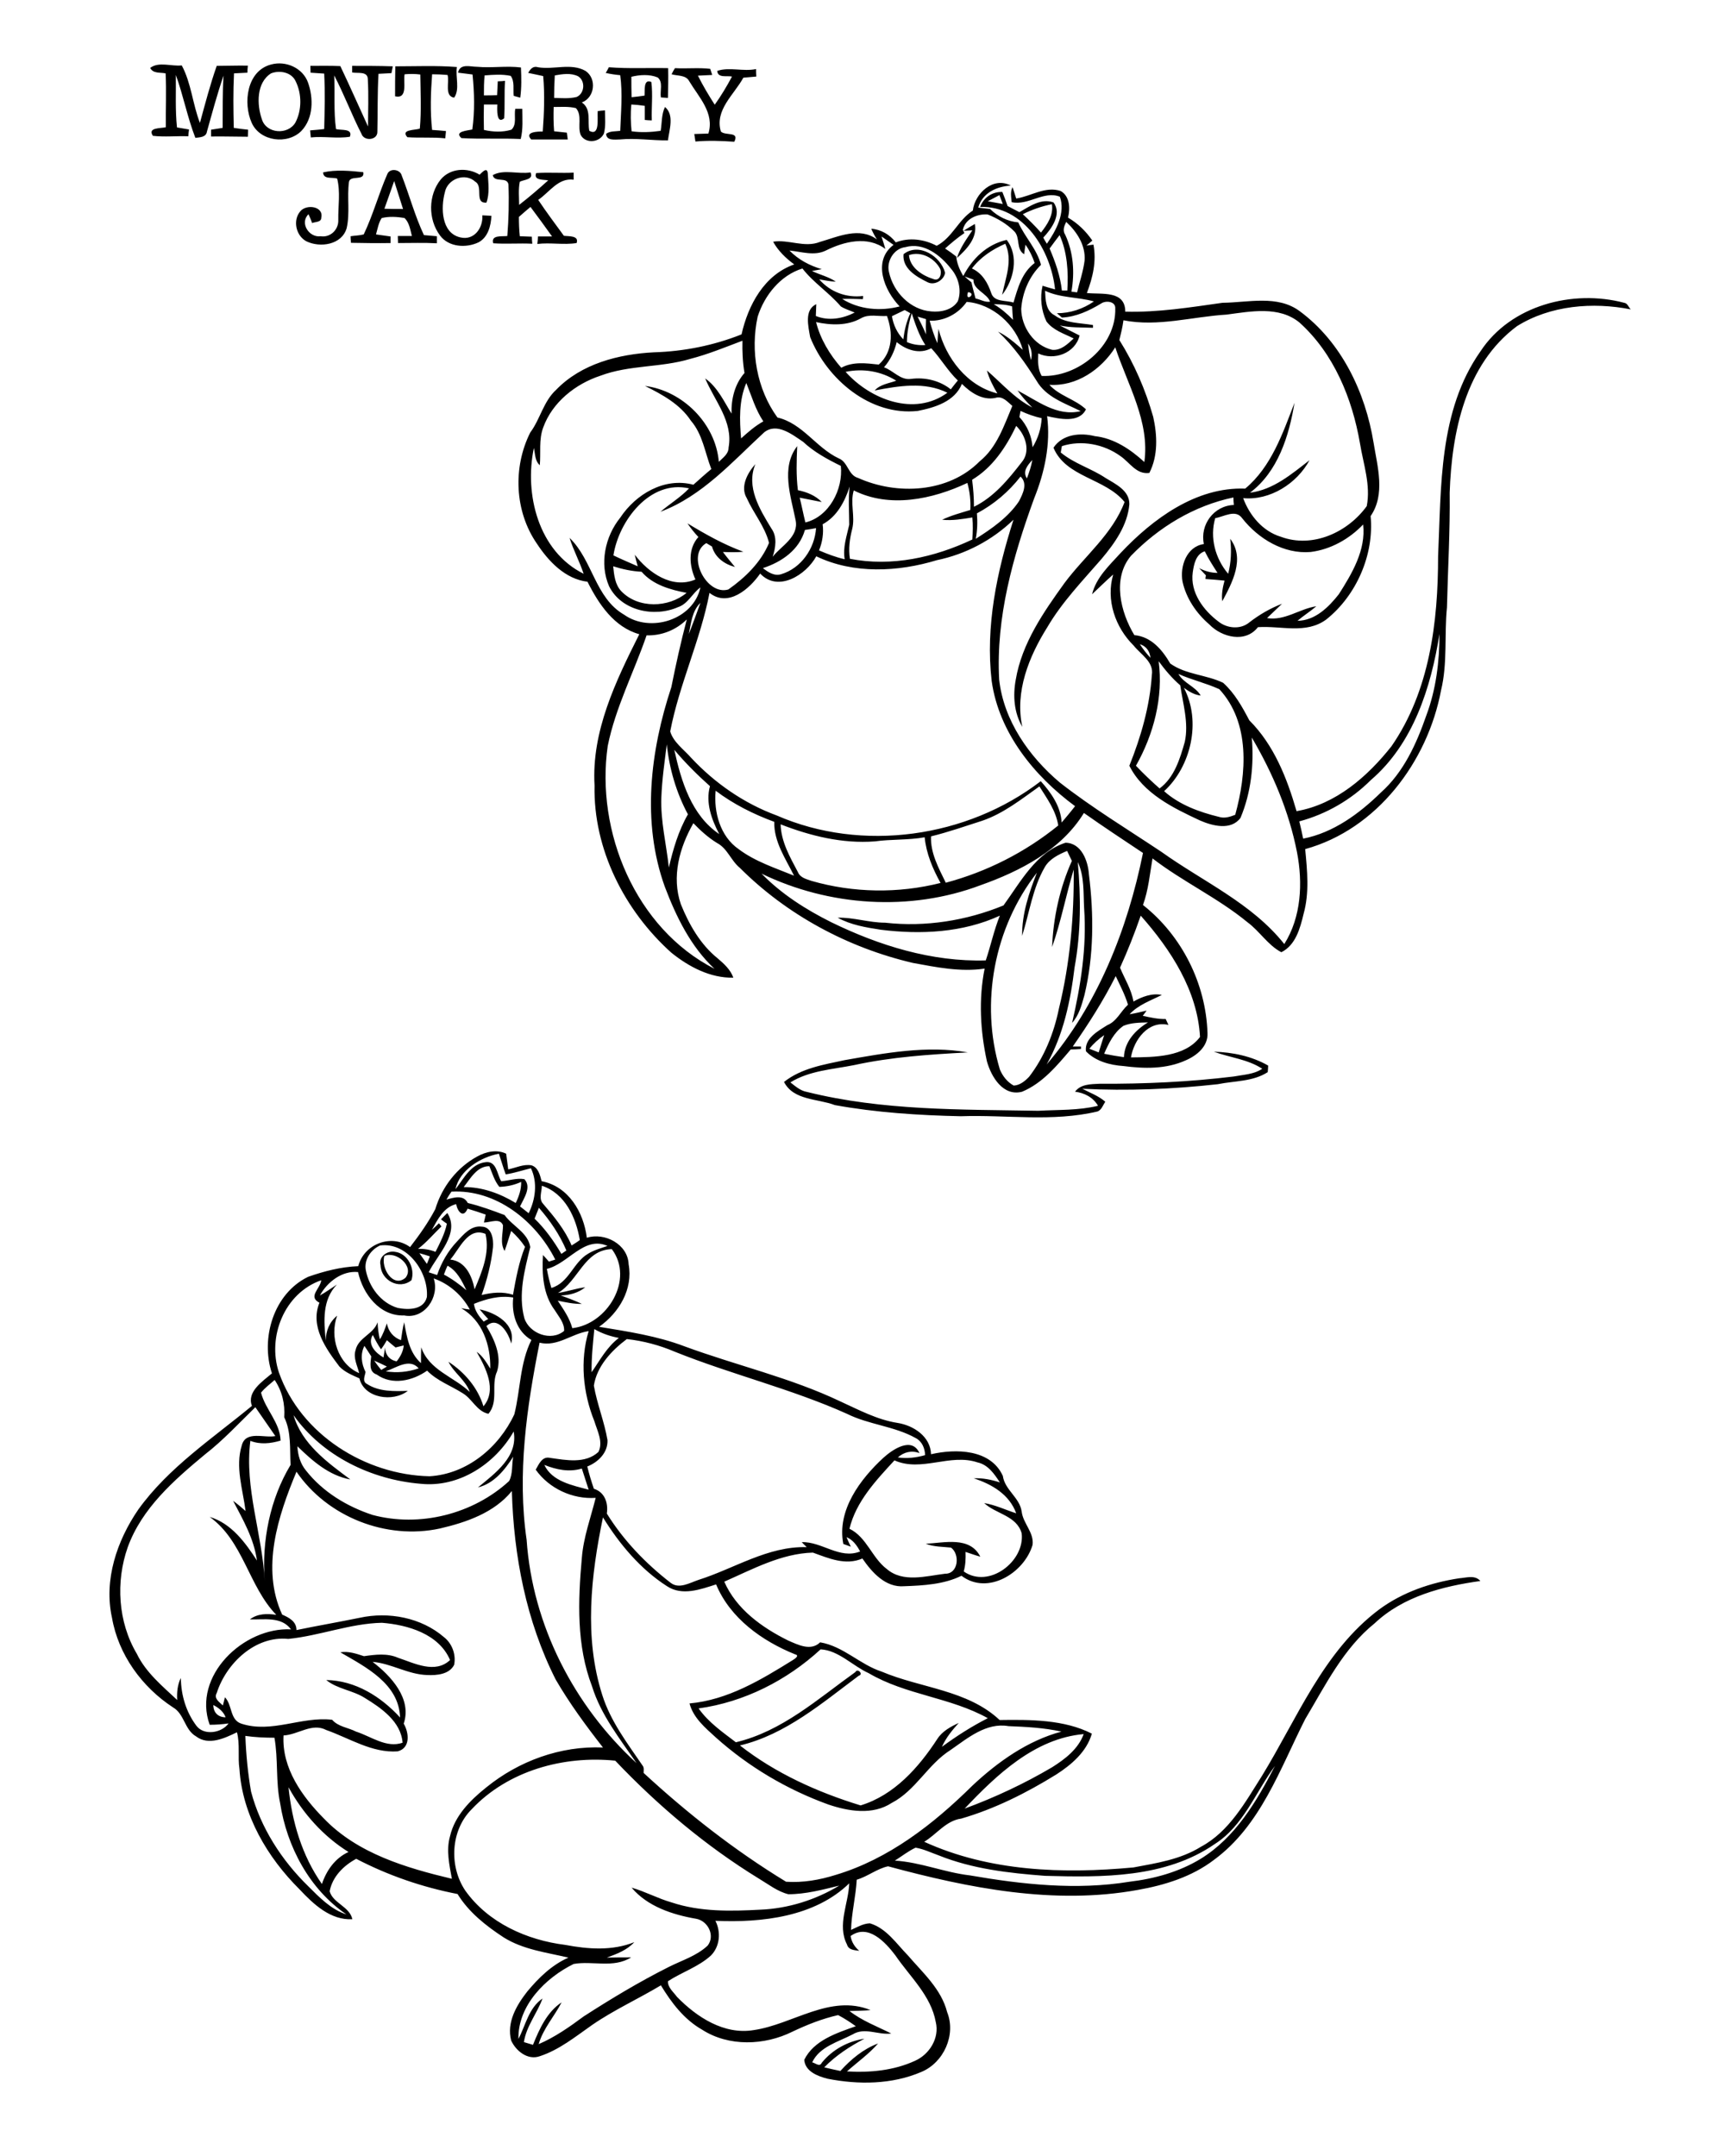
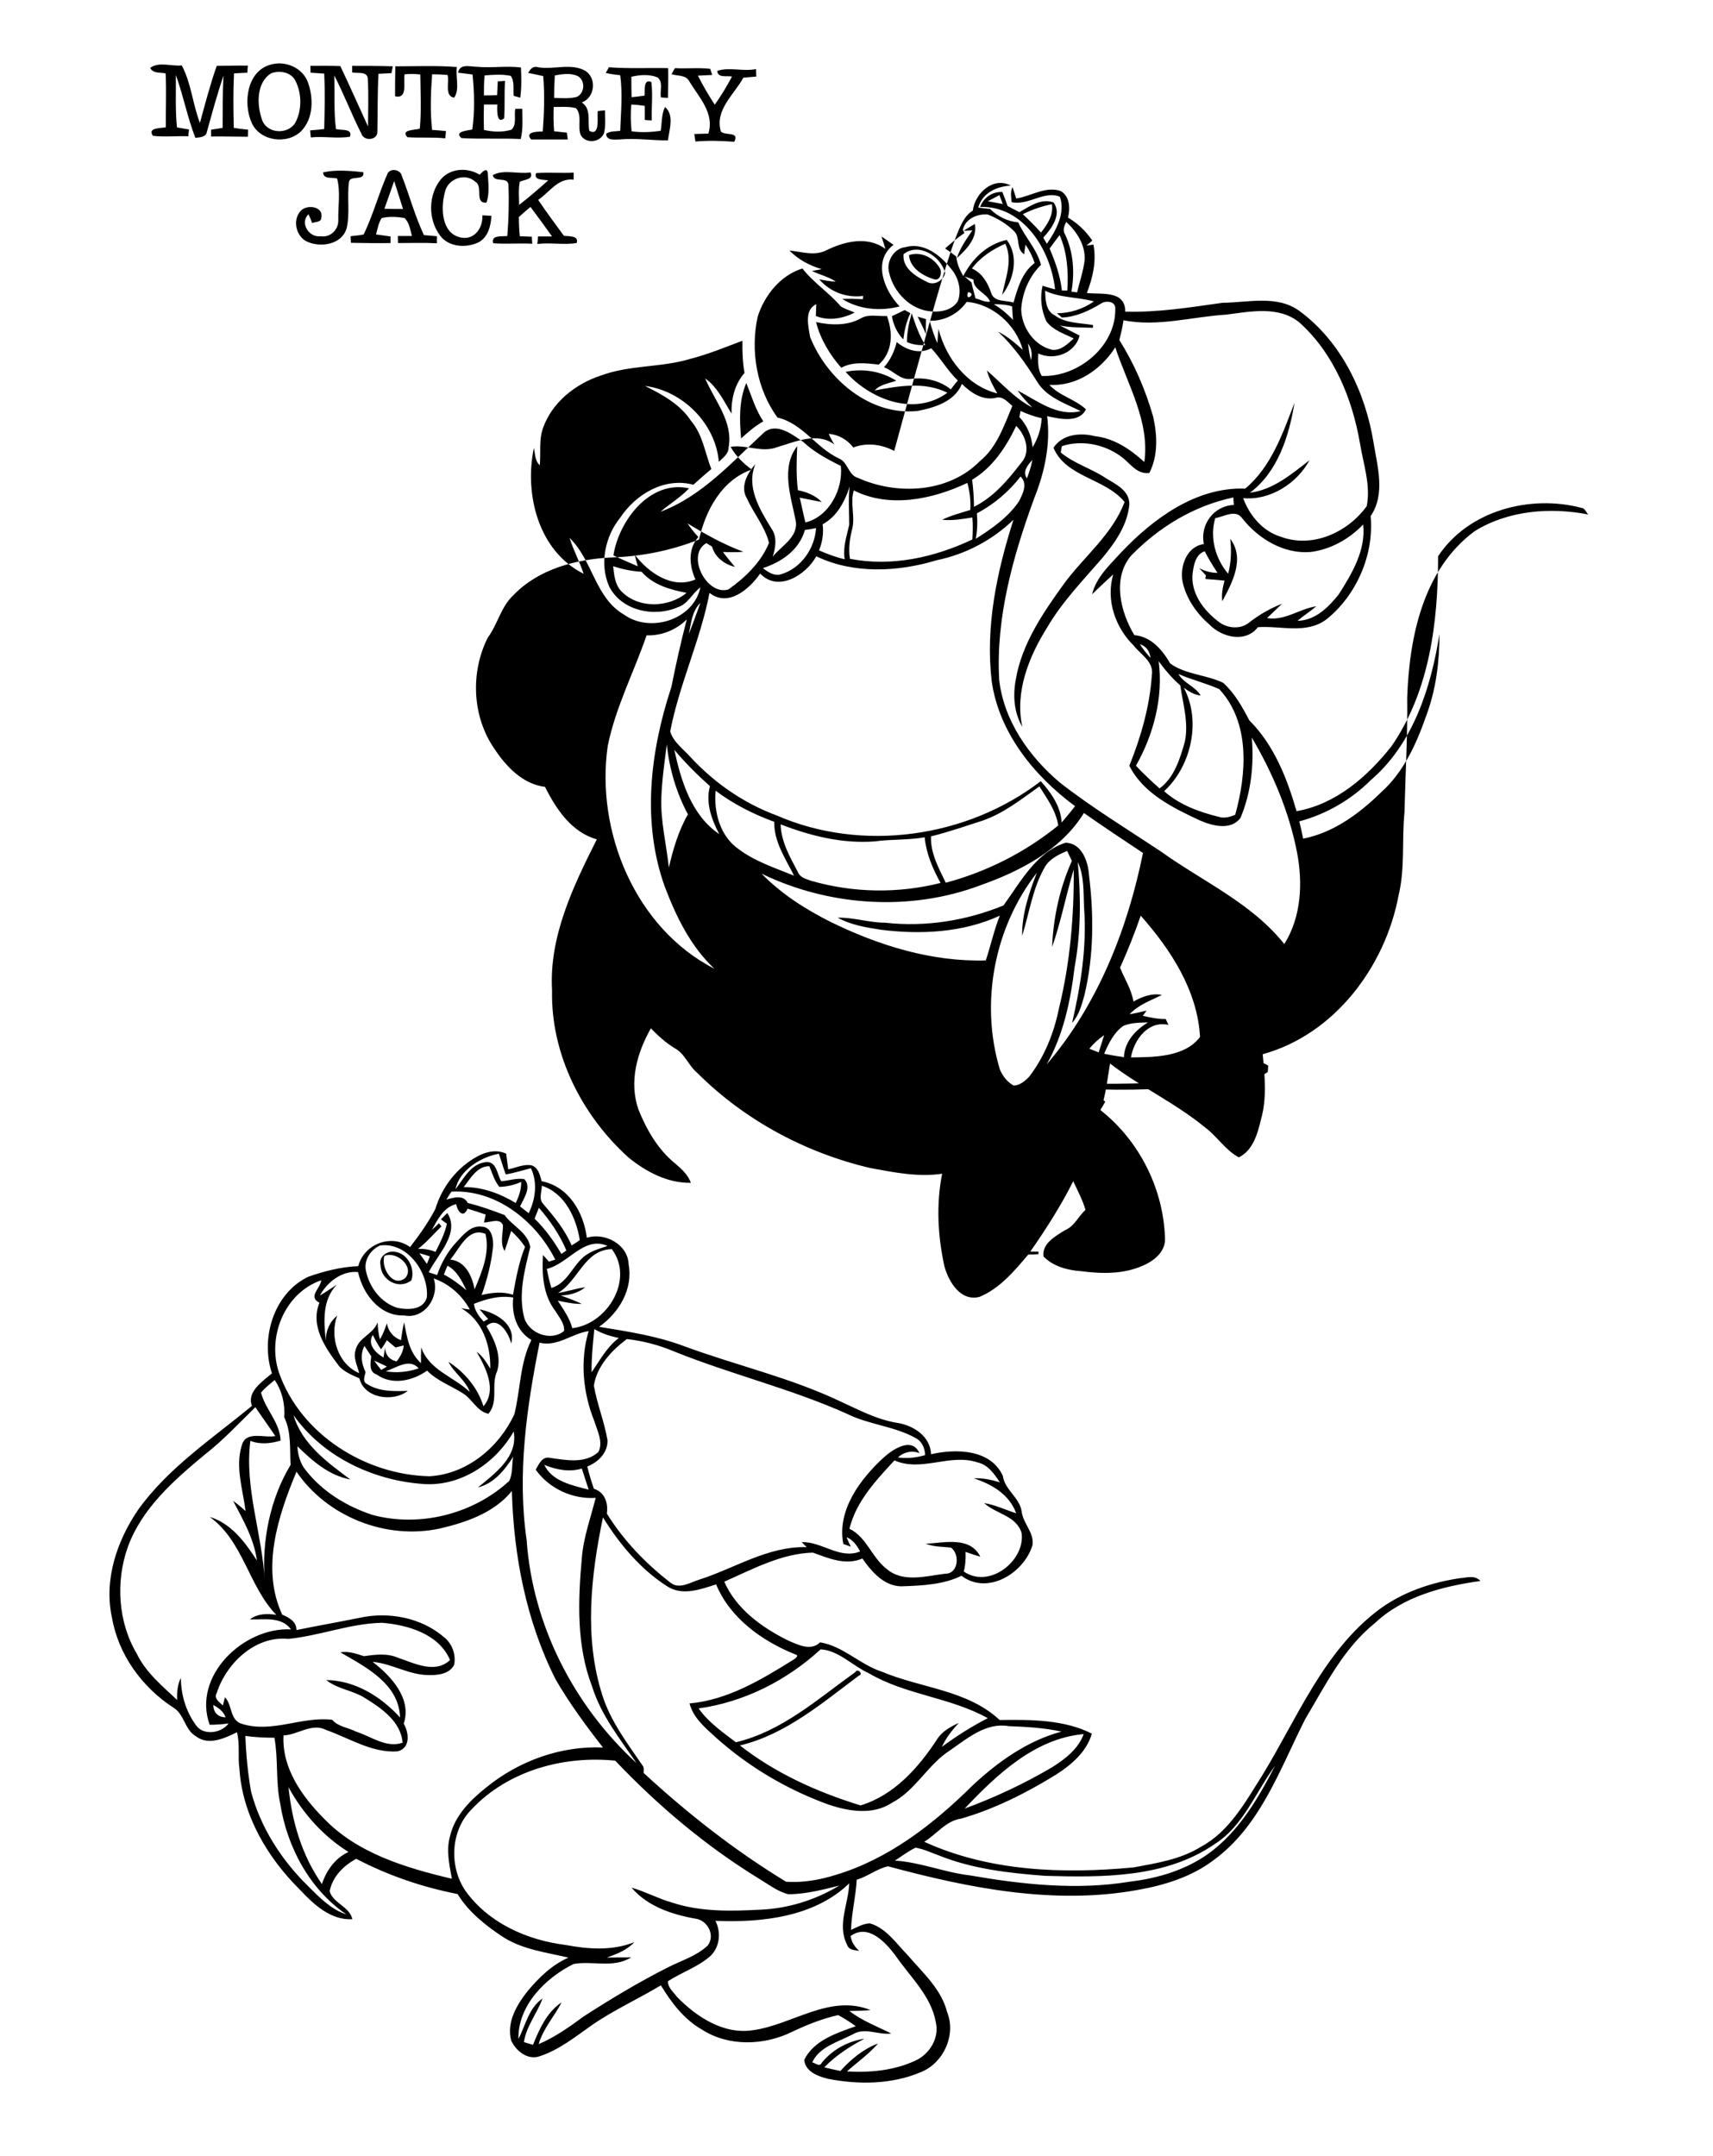
<svg xmlns="http://www.w3.org/2000/svg" version="1.2" baseProfile="tiny" id="Layer_1" x="0px" y="0px" viewBox="0 0 754 949" overflow="scroll" xml:space="preserve">
-   <path d="M169.2,552.9c-1.7,5.2,3.8,14.3,9.3,9.6C182.5,557.5,174.4,550.6,169.2,552.9 M167.5,557c-1-3.7,3-6.6,6.4-5.9  c5.6,0.7,8.9,7.4,7.2,12.5C175.7,568,167.7,563.6,167.5,557 M314.9,845.6c2.5,4.9,2,11.3-2,15.3c-5.5,5-12.8,7.3-18.9,11.3  c-0.1,2.8,2.5,4.8,4,6.9c8.7,8.9,20.7,16.8,33.8,14.6c17.2-2.5,33.6-16,51.4-8.8c-3.1,0.3-6.2,0.3-9.3,0.4  c5.5,4.3,12.2,6.8,18.4,9.9c-5.7,0.8-11.6-2.9-17,0.4c-6.3,3.3-14.6,5.4-17.8,12.3c1.4,0.3,3.3,2.2,4.2,0.2  c4.7-5.8,11.5-9.5,18.8-10.6c-6.5,3.4-12.6,7.4-17.7,12.6c2.4,0.6,4.7,1.1,7.1,1.6c4.6-5.1,10.1-9.7,16.6-12.1  c-4,4.6-9.1,8.2-13.7,12.3c10.2,0.6,20.7-0.4,30-4.7c6.3-2.8,10.8-10,9.1-17c-2.1-11.7-11.4-20-17.8-29.4c-4.4-5.8-12-14.1-19.7-8.5  c0.4,2.6,1.8,4.8,3.8,6.5c-2.1-0.3-4.7-0.3-5.4-2.8c-4.4-8.6,0.7-18,1-26.9C358.7,843.8,335.5,846.5,314.9,845.6 M127,786.8  c1.5,15.1,5.9,30.1,14.7,42.6c2-6,5.8-11.4,11.7-14.1C142.3,808.4,133.3,798.3,127,786.8 M534.7,811.8c-21.7,15-49.5,14.7-74.7,14  c-15.8-1.2-31.9-3-46.8-9c-3.4-1.2-6.6-2.8-10.2-3.4c-3.2,1.5-6.1,3.8-9.1,5.7c11.3,0.7,21.8,5.2,33,6.5c23.1,4,46.9,6.6,70.2,2.8  c11-1.3,21.9-4.3,31.4-10.1c15.3-9.4,24.7-25.4,32.7-40.9C552.6,789.1,547.3,803.8,534.7,811.8 M207.6,796.5  c-9.3,9.3-10,25.1-2.8,35.8c10.1,14.2,27.1,21.8,44,23.9c10,1.9,20.7,2.7,30.4-1.2c-3.2,3.5-7.7,5.2-12.1,6.8  c3.6-0.1,7.1-0.1,10.7-0.1c-7.7,4.9-17,1.4-25.3,2.9c-12.4,6.1-24.6,18.3-24.3,33c3.2-6.1,4.5-13.6,10.6-17.8  c-2.4,6.6-7.1,12.1-8.2,19.2c1.3,0.4,2.6,0.8,4,1.2c2.8-6.9,6.1-14.4,12.6-18.7c-3.2,6.2-8.1,11.5-10.1,18.4  c7.2-3.1,13.6-7.6,19.8-12.2c12.1-7.8,24.4-15.2,37.3-21.7c5.9-3,12.4-4.9,17.3-9.5c3.4-4.4,0.1-10.9-5.1-11.8  C296,842.9,285,839.3,278,831c6,1.7,11.6,4.8,17.6,6.5c12.6,4.2,26,3.9,39.1,3.2c12.2-0.5,24.3-4.3,34.7-10.6  c-7.3,1.8-14.8,3.8-22.4,3.8c-4.8-1.2-8.8-4.4-13-6.9c-23.3-14.3-44.4-32.1-63.2-51.9C248,772.8,223.6,779.5,207.6,796.5 M108,764.2  c0.3,8.2,1.1,16.4,2.5,24.5c4.2,15.9,13.5,30.3,25.2,41.7c4.9,4.9,10,10.2,16.8,12.4c-16.3-11.1-26.2-29.8-29.2-49  c-2-9.5-0.8-19.3-2.5-28.8C116.5,765,112.2,764.8,108,764.2 M424.6,796.2c13.3-4.9,26.3-11,38.5-18.2c5.7-3.6,11.5-8,13.9-14.6  C455.5,765.3,438.7,781.3,424.6,796.2 M93.9,750.6c0,3.3,2.1,5.4,5.4,5.4C98.4,753.5,96.2,751.8,93.9,750.6 M307.5,752.1  c4.3,6.1,10.5,10.4,16.4,14.9c20.3-4.8,36.1-19.1,52.6-30.9c1-1.9,3.7,1,1.5,1.6c-16.1,12-32.2,25.9-52.3,30.7  c15.7,12.3,34.2,20.6,53.1,26.4c14.8-4.5,25.6-16.7,33.8-29.3c2.2-3.4,5.9-5.4,9.4-7c-2.9,3.2-5.6,6.5-7.4,10.5  c6.4-4.7,13.1-9,20.2-12.6c-16.5-9.2-36.1-10.2-52.4-19.8c-7.1-3.2-13.3-10.1-21.2-10.5C346.3,739.8,327.6,749.3,307.5,752.1   M126.9,721.5c-14.5-1.5-27.3,10.7-31.5,23.8c-1.4,2.5,1.2,4,2.7,5.5c0.2-0.9,0.7-2.7,0.9-3.6c3.3,3.3,2.1,9.9,7.2,11.6  c13.4,4.4,26.5-3.3,40-1.7c2.7,3.1,7,3.4,10.5,5.2c6.6,2.1,13.4,7.4,20.5,4.9c-0.7-9.3-9.4-15.3-16.6-19.7c-5.3-3.4-12.1-3.9-17-7.9  c12.8,0.2,24.1,7.3,32.5,16.5c-0.5-14.9-15.1-22.2-26.3-28.7c3.6-0.6,7,0.6,10.4,1.7c5-0.7,10.2-1.4,15,0.7c7.2,2.4,16.3,7.2,22.9,1  c-4.9-11.5-18.6-15.5-30-16.4C154.1,714.7,140.8,720.1,126.9,721.5 M265.4,668c-5.3,25.6-8.4,52.9-0.3,78.2  c3.6,11.5,11,21.2,17.7,31c0.8,0.9,0.5,2.2,0.5,3.3c19.4,17.9,40.2,34.2,62.7,47.9c7.4,0.5,14.8-0.8,21.8-3  c23.4-7,43.1-22.4,60.2-39.3c11.2-10.5,24.3-19.8,39.2-23.8c-7.7-1.7-15.5-2.1-23.3-2.4c-9.8-1.7-18,5.3-25.5,10.5  c-10,6.3-15.3,17.8-25.9,23.3c-8.4,5.5-19,3.7-27.9,0.7c-18.2-6.6-35.1-16.6-49.5-29.5c-4.7-4.3-9.9-8.6-11.6-15  c16.8-1.5,31.5-10.4,45.5-19.1c0.8-0.5,3.1-2,1-2.5c-14.6-5.9-28.6-15.9-34.8-30.8c-6.9,2.2-14.9,5.2-21.6,0.8  C281.9,690.8,272.7,679.8,265.4,668 M130.5,647.9c-8.1,19.4-15.7,42.5-6.3,62.9c3,1.3,6.3,3,6.3,6.8c9.2-1.9,18.5-3.5,27.8-5.4  c12.8-2.8,27.1-0.1,37.1,8.5c3.6,2.8,5.4,7.7,4.5,12.2c-2.1,4.2-7.6,4.7-11.8,4.5c-8.4-0.2-15.8-5.1-24.1-5.8  c8.1,6.2,17.4,16.2,13.7,27.2c2.4,4.1,3,10.8-2.7,12.2c-11.2,0.8-21.2-5.8-31.4-9.4c-6.3-3.3-12.4,2.1-18.8,2.4  c-0.8,14.4,8.2,26.9,17.8,36.6c14.8,15.4,36.2,21.7,56.3,26.5c-1.1-6.1-2.6-12.6-0.8-18.8c2.1-9,8.9-15.8,15.9-21.4  c14.4-11.7,32.8-18.4,51.4-17.6c-7.5-9.6-14.7-19.4-20.8-29.9c-13-25.7-18.5-54.5-19.3-83c-7.8,9.6-20.1,13.8-31.7,16.5  C170,678,144.1,667.8,130.5,647.9 M239.6,644.9c3.4,7.3,12.4,9,19.5,10.9c-1-3.1-2-6.2-3-9.3C250.5,648.2,244.9,647,239.6,644.9   M373.9,673c7.6,3.7,9.9,12.8,16.4,17.7c7.2,6.2,17.3,3.1,25.7,2.1c5.9,0.1,6.6-8.6,2.6-11.5c-3.7-0.4-7.6-0.3-11.1-1.7  c8.2-0.4,19.4-3.4,24,5.7c-2.2-0.6-4.3-1.4-6.5-2.1c0.1,2.9,0,5.8-0.8,8.6c11.1,7.8,27-4.5,25.5-16.8c-2.2-7.8-11.4-8.5-16.5-13.3  c4.9,0.8,9.4,3,14.1,4.5c-3-8.3-10.7-12.8-18.7-15.4c3.9-0.2,7.8,0.6,11.5,1.8c-2.4-3.7-5.2-7.8-9.8-8.8  c-12.1-4.1-24.7,4.4-36.6-0.9C385.6,651.7,376.8,661,373.9,673 M129.2,623c3.7,12.7,14.9,20.8,25,28.3c-9.4-1.7-16.7-8.2-23.3-14.6  c0.2,3.9,1.3,7.7,3.8,10.7c7.4,9.4,18,15.8,29.2,19.5c20.8,5.6,44.3-0.3,60.2-14.9c1.7-3.2,1.1-7.2,1.8-10.7  c-3.7,5.8-8.5,11.8-15.5,13.5c7.5-6.2,17.7-13.5,15.7-24.6c-8.2,14.3-24.1,24.8-41,23C163.5,651.4,141.9,641,129.2,623 M90.2,640.3  c-13.6,11.3-27.8,23.7-34,40.9c-5.3,15.1-4.3,32.8,4,46.8c4,8.3,11.2,14.2,17.8,20.4c-0.2-3.3,0.1-6.7,1.6-9.7  c0.1,7.6,2.3,15,6.9,21.1c3.4,4.4,11.1,3.1,14.1-1.1c-2.8,0.4-5.5,0.6-8.3,0.6c-7.8-21.5,15-43.1,35.8-42  c-4.3-5.8-11.9-4.2-18.1-4.4c3.4-2.6,7.6-2.6,11.6-2c-12.2-12.6-14.5-32.5-29.3-43.1c9.5,2.8,15.7,11.3,20.8,19.2  c-1.3-9.6-6.1-17.9-10.5-26.3c1.9,1.4,3.7,2.9,5.5,4.5c-1.2-9.4-4.6-19.4-1.7-28.8c1.7-6.8,9.9-3.2,14.8-4.2  c-2.9-4.2-5.9-8.5-8.8-12.7C105.1,626.6,98.2,634.1,90.2,640.3 M114.9,613.1c1.9,7.4,8.4,13.2,8.6,21.1c-4.4,1.3-9,1.8-13.3,0.1  c-2.7,20.8,5.3,41,6.3,61.7c-1.3-17.6,2.3-36,11.4-51.1c-0.4-7.1,0.4-14.4-2.8-21c0.4-5.9-0.9-11.4-4.2-16.4  C118.9,609.3,116.6,610.9,114.9,613.1 M169.8,603.7c4.9,0.8,9.8,0.3,14.5-1.3C180.2,597.7,174.4,602.2,169.8,603.7 M164.7,599  c1,1.4,2,2.8,3.1,4.1c0.6-0.4,1.9-1.1,2.5-1.5C168.5,600.7,166.6,599.8,164.7,599 M261.4,610c1.4,8.1,4.6,15.8,6,24  c0.2,5.5-4.1,9.7-8.9,11.6c0.8,3.3,1.8,6.6,2.9,9.8c4.8,1.5,6.4,6.3,5.7,10.9c7.3,11.8,17.1,22,28.1,30.5c3.7,2.9,8.4,0,12.3-1.3  c15.8-5,30.5-14.9,47.6-14.4c-0.8-0.7-1.5-1.5-2.2-2.2c8.9-0.3,16.7,7.7,25.7,4.1c-1.4-2.6-3.1-5.1-6-6.3c0.6,1.4,1.2,2.8,1.9,4.2  c-1.1-0.4-2.2-0.8-3.3-1.2c-2.9-14.8,7.4-28.5,17.7-38c4-3.6,12.5-9.4,15.8-2c-3.4-1.3-6.8-0.5-9.5,1.9c4,0.6,8.1,0.1,12-1  c-0.1-3-1.3-6-4.1-7.5c-9.5-5.3-20.7-5.9-30.3-10.7c-24.5-11-50.8-17.3-75.7-27.3c-6.8-2.9-13.9-4.8-21.2-5.6  C269.1,594.6,262.7,601.5,261.4,610 M168.8,597.6c0.2-1.5,0.5-2.9,0.7-4.4c0.1,3.2,1.9,5.5,5.1,6.1c1.6-2,2.9-4.4,3.1-7  c-1.2,0.3-2.4,0.6-3.6,0.9c-1.3-1.1-2.6-2.1-3.8-3.2c-0.8,1.4-1.6,2.7-2.6,4c-1.4-2-2.5-4.1-3.6-6.3  C161.5,591.8,165.4,595.7,168.8,597.6 M237.5,591.1c-5.7,28.5-9.9,57.8-5.7,86.8c2.6,37.5,20.8,73,48.4,98.3  c-7.4-10.8-15.7-21.2-19.6-33.8c-6.9-18-6.2-37.6-4.5-56.5c0.7-9.1,3.9-17.7,6.1-26.5c-10.2,0.7-20.5-4.1-26.4-12.4  c1.4-2.4,2.8-6,6.3-5.2c7.1,1,15.5,2.7,21.3-2.6c2.2-4.4-0.5-9.3-1.8-13.6c-5-12.4-6.4-26.6-2.5-39.6  C251.5,587.1,245.5,593,237.5,591.1 M261.6,585.1c-0.6,6.3-1.3,12.6-1.2,19c3.7-5.3,6.7-11.1,12-15.1  C268.7,588.3,265,587.1,261.6,585.1 M122.8,604.3c9.6,27.2,38,45,66.3,45.6c16.5-1,30.5-12.7,37.3-27.3c2.7-10.8,2.4-22.5,7.5-32.7  c-6.5-3.8-8.8-11.5-8-18.7c-6-1-11.8,0.6-17.3,2.8c0.4,3.1,2.3,5.6,4.3,7.8c0.5-0.3,1.5-0.9,2-1.1c-1.3-1.4-2.6-2.8-3.8-4.3  c7.1,1.5,16.1,6.5,13.9,15.1c-1-4.6-5.9-12.5-10.9-7.7c3.5,5.9,6.8,13,4.7,19.9c-2.8,6,0.8,13.2-3.8,18.7c-5.2-1.1-7.1-6.6-11.4-9.1  c-5.2-3.3-11.2-5.4-15.6-9.9c-6.4,4.5-15.4,6.6-22.2,1.7c-3.6-1.2-2.7-5.2-2.4-8c-1-1.6-2-3.1-3-4.6c-1.9,3.7-1.3,7.9,0.5,11.5  c-0.3,1.8-1.6,4.2,0.7,5.3c5.2,3.4,11.9,3.2,17.9,3c-6.5,5.1-19.2,3.3-21.3-5.5c-3.1-1.4-6.4-2.7-8.8-5.2c-6-7.9-13-17.7-8.8-28.1  c-5.2-2.7,0.4-6.2,0.8-9.9C125.2,569.2,117.5,588.6,122.8,604.3 M140.8,570.3c2.6-1.4,5-3.2,7.5-4.8c-6.5,6.7-5.8,16.1-4.9,24.7  c0-4.3,1.6-8.2,5-11c-3.4,9.3,0.3,21.3,9.7,25.3c-0.8-3.3-2.7-6.7-1.6-10.1c1.2-5.6,7.9-7,9.7-12.3c0.1,2.5,0.4,5.1,1,7.5  c1.4-2.1,2.2-4.6,3.1-7c0.6,3.5,2.9,6.2,6.2,7.4c0.4-2.6,0.7-5.3,1.4-7.9c1.2,6.5,2.2,13.3,7.4,18c0-2.3,0-4.7,0.1-7  c3.4,10.1,14.4,13,21.4,19.7c-1.9-5.3-7-8.4-9.4-13.3c7.1,4.6,12.9,11.4,15.4,19.6c6.1-7.2,1-17-3-24c2.7,1.9,4.3,4.7,6,7.4  c0.2-10.3-3.4-21.2-12.8-26.6c0.9,0.2,2.8,0.5,3.8,0.6c-3.4-6.3-9.1-11.3-15.9-13.7c2.7,8.2-4.1,18.1-13,16.3  c-10.8,0.4-18.2-9.5-20.3-19.1C150.6,559.3,144.1,564.3,140.8,570.3 M195.4,561.1c3.6,1.9,6.8,4.3,9.9,6.9c-2-4.1-4.1-8.5-8.3-10.8  C196.4,558.4,195.9,559.8,195.4,561.1 M184.6,551.7c1.1,1.6,2.2,3.1,3.3,4.7c0.5-1.1,0.9-2.2,1.3-3.3  C187.7,552.6,186.2,552.1,184.6,551.7 M245.6,569.2c4.1-0.6,7.9-2,12-2.5c-3.1,2.5-6.9,3.5-10.8,3.6c3.1,1.1,6.3,2.3,9.3,3.7  c-3.6,0.1-7.1-0.7-10.6-1.4c2.5,3.8,5.2,7.6,6.4,12.1c15.4-1.7,27.4-21.5,17.4-34.8C257.2,550.2,254.6,563.9,245.6,569.2   M167.3,548.3c-4.1,1.8-7.1,6.3-6.3,10.8c1.4,7.4,6.6,14.5,14.1,16.7c4.7,0.9,11.4,0.9,12.8-4.8C188.7,560,179.2,546.7,167.3,548.3   M240.7,558.6c0.5,2.9,1.2,5.7,2,8.4c7.8-2.3,9.6-11.3,16.2-15.1c2.6-1.6,5.6-2.4,8.5-3.4C257.1,543.9,250.1,556.4,240.7,558.6   M198.2,554.5c6.7,0.7,9.6,7.3,10.7,13.1c3.2-7.6,6.8-16,4.8-24.4C206,540,202.3,549.8,198.2,554.5 M237.2,531.7  c-0.6,1.6-1.3,3.2-1.9,4.8c4.7,4.5,8.5,9.9,11.8,15.5c0.5-0.4,1.7-1.1,2.2-1.5C246.4,543.6,242.1,537.3,237.2,531.7 M190.1,541.4  c1.1-0.9,2.1-1.9,3.1-2.9c0.4,0.5,0.7,0.9,1.1,1.4c-3.4,3.3-6.5,7-10.3,9.9c2.6-0.1,5.2,0.3,7.7,1.3c2-4,4.1-8,5-12.4  c-0.9-0.6-1.7-1.2-2.6-1.9c0.9-1,1.9-1.9,2.8-2.8c5.7,9-4.3,18.2-8.2,26.1c1.2,0.4,2.5,0.8,3.7,1.2c1.9-5.5,4.8-10.6,8.8-14.8  c2.8-3,6.1-7.1,10.8-6.5c4.5,0.1,5.3,5.6,5,9.1c-0.8,7.2-2.6,14.3-5,21c4.5-1.1,9.3-1.6,13.8-0.1c1.3-7.2,2.6-14.4,5.3-21.1  c-1.7-2.6-3.8-4.9-6.1-7c-1,2.9-1.8,5.9-2.9,8.8c-2.1-3.5-0.7-7.5-0.7-11.3c-1.3-3.4-5.7-1.2-8.4-1.2c0.3-1.2,0.5-2.3,0.8-3.5  c-2.6-0.9-5.3-1.8-8-2.6c-1.9,4.5-4.5,1.1-5-2C195.3,531.4,192.7,536.8,190.1,541.4 M196.5,528.1c3.2-0.9,7.5-2.3,9.4,1.5  c5.5,1.3,10.9,3.3,16.2,5.3c3.5,4.9,10.3,7.7,11.3,14.1c-2.5,10.2-5.4,20.8-2.6,31.3c2.2,6.8,11.8,10.4,17.5,5.6  c0.2-3.5-2.4-6.3-4.1-9.1c-5.2-6.9-5.7-16-5.2-24.3c0.9,0.9,1.7,1.9,2.6,2.9c0.9-0.3,1.9-0.6,2.8-0.9c-8.5-16.9-26-31-45.7-29.9  C197.9,525.7,197.2,526.9,196.5,528.1 M238.5,522c0,2.6-1.5,5.8,0.6,8c4.8,5.6,9.6,11.4,12.5,18.3c1.2-0.8,2.5-1.5,3.6-2.4  C253.6,536.1,248.7,525.3,238.5,522 M204.1,522.6c8.1-0.1,16,2.8,22.9,7c1.4-2.9,2.5-6,2.4-9.3c-3,1.4-6.3,2.1-9.6,2.2  c-2.2-2.7-3.1-6-4.4-9.1C210,513.3,207,518.9,204.1,522.6 M200.5,523.5c3.7-4.7,6.8-11.3,13.5-11.9c4.6-0.4,4.8,5.4,6.6,8.4  c3.4-0.2,6.8-1.5,10.2-0.9c3.3,3.5-0.2,8.4-1.9,12c1.3,1,2.5,2,3.8,3c3-6.1,4-13.5,1-19.8c-3.7,0.9-7.3,2.1-11.1,2.7  c-1.1-3-2-6.1-3-9.1C211.5,509.4,202.2,515.2,200.5,523.5 M210.1,509.1c3.8-2.1,8.6-3.2,12.7-1.2c0.3,2.3,0.6,4.6,0.9,6.9  c3.4-0.7,6.7-2.4,10.2-1.8c3,0.9,3.8,4.3,4.5,7c11.9,2.3,18.5,13.7,19.9,24.9c7.9-2.5,18.1,2.9,18.4,11.7c2,10.9-4.2,21.3-13,27.5  c12.7,2.1,25.5,4,37.6,8.6c22.8,8.4,46.7,13.8,68.7,24.3c8.1,3.7,16.1,8,25,9.4c7.1,1.1,14.6,6,14.8,13.8  c10.9-2.5,26.2-2.3,31.6,9.5c0.9,6.3,7.4,9.5,8.3,15.7c0.6,5.3,5.5,9.2,4.8,14.7c-3.6,12.3-19.7,22.4-31.3,13.6  c-7.7,3.8-16.7,4.3-25.2,4.6c-8.2,0.7-14.2-6.1-18.4-12.2c-7.4,3.2-14.9-0.1-21.8-2.6c-13.9,0.4-26.5,7.3-39,12.8  c5.3,12.1,16.6,20.2,28.1,25.9c4.4,1.9,10,4.8,14.1,0.8c10.2,1.7,17.5,9.8,27.1,12.9c17.2,7.3,37.7,8,51.9,21.3  c13.6-0.2,28.5-0.2,40.6,6c-2.3,8-9,13.7-15.7,18c-13.1,8.1-27,15.1-41.8,19.4c-6.7,0.9-10.8,6.9-16.3,10.2  c28.7,13.1,61.1,14.2,92.1,11.3c10.2-1.9,20.7-3.5,29.7-9.1c12.5-6.7,19.5-19.6,26.8-31.1c15.6-25.4,27.1-55,51.7-73.4  c10.3-7.6,22.7-11.8,35.2-13.7c3.1-0.2,6.9-1.6,9.3,1.2c-16.6,2.3-34,6.8-46.5,18.6c-13.8,11.1-21.7,27.3-30.6,42.2  c-11.1,21.9-19.6,46.9-40.2,62c-9.7,7.4-21.6,11.1-33.5,13.2c-36.8,6.7-74.4-0.8-109.9-10.4c-4.8,1-9,4.5-13.8,5.9  c-0.4,7.4-2.3,14.7-2.5,22.1c2.7-1.2,5.3-2.8,8.3-2.9c7.3,2.2,11.6,8.9,16.7,14.1c6.6,7.7,14.7,14.8,17.3,25  c4,10-1.5,22.2-11.3,26.3c-13,5.6-27.8,5.7-41.4,3c-4.3-1.1-9.8-3.2-10.2-8.3c4.2-8.6,14.3-11.8,22.7-14.8c-2.5-1.8-5.1-3.5-7.8-4.9  c-7,1.6-13.6,4.2-20.1,7.3c-12.3,6.1-28,6.7-39.8-0.9c-7.9-4.5-13.5-11.9-18.1-19.5c-10,6-20.6,10.8-30.2,17.4  c-7.3,5.1-14.5,11-23.1,13.8c-5.3,1.9-10.5-2.3-12.6-6.9c-2.1-8,2.4-15.6,7.1-21.6c5-6,10.8-11.7,18.1-14.9  c-9.7-2.3-19.9-3.5-28.5-8.9c-7.8-5.1-15.4-11.1-20.3-19.1c-15.5-3-30.6-8.2-44.6-15.5c-5.6,3-10.5,7.9-11.7,14.3  c1.5,5.3,8.8,6.7,10,12.3c-9.6,0.5-17.1-6.6-23.2-13.1c-14.2-14.1-25.2-32.7-26.5-53c-0.8-5.4,0.3-10.9-1.1-16.2  c-5.4,2.6-12.5,6-18,1.8c-5.1-2.9-5.1-9.9-10.2-12.8c-13.6-8.9-24-23.2-26.8-39.4c-3.7-16.7,2.2-34,11.6-47.7  c13.3-18.5,32.7-31.3,50-45.6c-2.4-6.2,4.7-10.8,8.8-14.3c-5.1-15.4,0.7-35.1,15.9-42.5c7.1-2.5,14.5-4.4,22.1-4.7  c2.5-9.8,14.6-14.4,22.8-8.4c4.1-5.3,8-10.8,11.1-16.7C194.6,522.3,201.3,513.9,210.1,509.1 M371.8,466.7  c17.7-3.1,36.3-6.6,54.2-3.4c-16.8,0.9-33.6,2-50.1,5.6c-9.5,1.9-19.6,2.4-28,7.6c2.2,1.7,4.4,3.7,7.3,4.2  c33.3,8.3,67.8,7.7,101.8,8.3c8.8-0.5,17.7-0.1,26.3-2.2c-2.1-3.7-6-5.7-10.1-6.2c2.5-3.4,7-3.3,10.8-3.5  c19.7,0.1,39.5-0.8,59.1-3.2c4.2-0.8,8.8-0.9,12.5-3.4c-6.4-4.2-14.2-4.9-21.3-7.5c8.2,0.2,16.8,2,23.9,6.1c0,0.7-0.1,2.1-0.2,2.9  c-6.5,4.2-14.6,3.8-22,5.3c-19.8,2.2-39.7,3-59.6,2c3.4,1.8,7.1,3.1,10.1,5.7c-1,1.5-1.6,3.6-3.4,4.3c-19.8,4.7-40.1,1.4-60.2,2.1  c-18.5-0.4-37.2-1.6-55.4-4.9c-7.6-2.9-18.2-2-22.4-10.2C352.8,470.2,362.6,468.7,371.8,466.7 M400.1,112.3c0.4,5.6,6,9.1,10.9,10.6  c2.7,1,3.7-2.6,2.8-4.6C411.2,113.5,405.4,110.5,400.1,112.3 M397.7,111.9c6.7-5.3,16.4,0.9,18.3,8.2c-0.5,3.2-4.7,5.8-7.8,4.1  C403.3,121.8,397.1,118.2,397.7,111.9 M424.1,101.6c1.6-1,3.3-2,5-3c1.2,6.2-3.7,11.2-7.9,15c1.4-4.5,4.2-8.3,6.8-12.2  C427.1,101.5,425.1,101.5,424.1,101.6 M479.5,461.7c1.4,0.5,2.8,1.1,4.1,1.6c0.8-2.5,1.6-5.1,2.4-7.6  C483.6,457.4,481.4,459.3,479.5,461.7 M494.5,451.6c-4.2,2.9-6.5,7.7-8.5,12.3c2.9,0.6,5.8,1.1,8.7,1.5c0.3-6.8,5-11.9,10.6-15.3  C501.6,450.2,497.9,450.2,494.5,451.6 M502.1,403.1c-2.7,7.8-5.7,15.4-9.1,22.9c2,4.9,5,9.5,5.9,14.9c3.8-2.1,8.1-3.8,12.5-2.9  c-4.9,2.5-10.3,4.3-14.2,8.5c2.5-0.4,5-1,7.5-1.6c-0.4,0.6-1.3,1.7-1.7,2.3c3.3,0.7,6.7,1.5,10.1,1.4c0.3,0.7,0.9,2,1.2,2.6  c-8.9-2.1-15.2,6.6-16.5,14.3c10.3-0.1,23.7-0.1,30.4-9C527.1,436.1,515.3,418,502.1,403.1 M459.9,381.7c-5.4,9.3-6.8,20.2-10,30.3  c-0.1-9.7,3-18.9,6.5-27.8c-18.8,24.1-25.1,57.3-16.3,86.6c1.2,2.9,3.3,5.6,6.1,7.1c2.7-0.1,5-2,6.8-3.9c6.7-8.7,10.9-19.2,13.1-30  c4.9-20,6.7-40.7,6.5-61.2c-3.4,11.3-5.6,23-9.5,34.1c0.5-12.9,3.4-26.1,8.7-37.9c-0.7-1.5-1.4-2.9-2.1-4.4  C465.9,376.2,462,378.1,459.9,381.7 M343.6,362.9c0.2,7.6,4.1,14.4,7.6,21c1,2.5,3.7,3.1,6,3.9c18.4,5.3,38.2,5.6,56.8,0.9  c-3.5-6.3-6.3-13-7-20.1c-7.3,1.3-14.7,0.8-21.9,1.8C370.8,371.5,356.7,368,343.6,362.9 M431.6,389.7c-31,11.7-66.7,9.3-96.4-5.1  c8.8,9,19.5,15.8,30.7,21.4c21.1,10.3,44.3,17.5,68,16.8c2.2-6.5,3.6-13.3,6.2-19.7c-16.3,7.5-34.8,8.4-52.4,6.2  c-6.5-1-13.2-2.1-19-5.3c7-0.2,13.8,2.2,20.9,2.2c17.7,2,35.8-0.9,52.1-7.6c7.5-10.3,14.3-23.4,27.3-27.6c7,0.1,9.9,8,10.3,13.9  c2.2,17.7,2.2,35.9-2,53.3c-1.2,4.3-2.4,8.8-5.4,12.1c3.8-16.4,6.5-33.3,5.3-50.3c-0.4-6.9,0.2-14.1-2.8-20.5  c1.4,15.4,1.4,31-1.4,46.3c-1.8,14.8-4.9,29.7-12.3,42.8c22.5-26.3,35.6-59.5,42.4-93.1c-8.7-5.8-17.5-11.6-26-17.6  C467.1,374.2,449.1,383.5,431.6,389.7 M315,348.1c-0.9,9.4,2,20.1,10.1,25.7c7.3,5.5,16.1,8.3,24.4,11.7c-3.7-7.5-8.9-14.9-8.7-23.7  C331.6,358.4,322.8,354,315,348.1 M432.4,361.3c-7.5,2.4-14.9,5-22.6,6.9c-0.3,7.4,3.4,14,6.5,20.4c18-4.8,35-13.4,49.5-25.2  c-1-6.5-4.9-11.8-8.3-17.2C449.5,351.9,441.7,358.1,432.4,361.3 M296.8,330.1c3,13.7,7.5,28.8,19.8,37.1c-3.4-6.4-6.1-13.9-4.1-21.1  C306.9,341.1,301.6,335.8,296.8,330.1 M291.1,351c-0.4,10.4,2.2,20.6,3.3,30.9c1.9-8.1,4.2-16.1,8.4-23.4  c-5.1-9.5-8.2-20.1-9.3-30.8C292.5,335.5,291.4,343.2,291.1,351 M518.7,296.7c2.3,4.1,7.5,5.5,9.8,9.5c-2.8-0.3-5.2-1.8-7.4-3.4  c7.8,14.8,3.1,34.7-8.7,45.5c6.7,6,15.5,9.2,24.1,11.3c2.5,0.8,4.9,0,7.2-0.9c5-18.1,6.7-40.5-7-55.3  C530.8,300.7,524.5,299.3,518.7,296.7 M510,291.1c2.1,15.8-2.2,32.2-10,46c3.3,3.5,6.8,6.8,10.4,10c6.5-4.8,9-13.1,11.1-20.5  c1.8-8.3-0.8-16.7-2-24.9C515.8,298.5,512.8,294.9,510,291.1 M501.7,283.6c1.4,2.1,2.9,4.1,4.7,6  C506.1,286.7,504.5,284.4,501.7,283.6 M603.4,343.4c-8.7,8.7-19.6,15-31.5,18.2c0.6,2.5,1.2,5,1.7,7.6c13.3-2.6,24.7-11,34.2-20.3  c10-8.9,15.7-21.5,20-33.9c4.3-11.5,5.8-23.7,5.8-35.9C629.9,302.5,622.1,327.4,603.4,343.4 M284.6,279.7  c-5.6,16.3-13.7,31.8-17.1,48.7c-5.4,37.7,12.2,80.3,47,98.1c-10.5-9.8-16.9-23-21.9-36.2c-10.2-28.4-6.4-59.7,2.9-87.8  c2-10,4.2-19.9,6.8-29.8C297.5,277.4,291.2,279.9,284.6,279.7 M303.2,279.1c1.8-4.5,3.4-9.1,5.1-13.7  C304.6,269,304.2,274.3,303.2,279.1 M269.9,249.3c0.4,3.9,0.8,8.1,3.6,11c7.4,7.7,20.8,7.3,28.7,0.7c-7.2-1.4-14.8-3.5-19.8-9.3  C278.2,251.5,274,250.6,269.9,249.3 M354.3,233.3c-2.5,8.8-10.2,14.1-18.5,16.8c2.3,1.8,5,3.6,8,2.7c8.8-2.6,14.8-11.3,15.4-20.3  C357.6,232.8,355.9,233.1,354.3,233.3 M412.4,246.6c-17.1,5.2-36.7,6.2-53.1-1.7c-4.5,8.2-16.8,16-24.7,7.6  c-4.7,6.8-14.1,15-22.3,8.5c-4,20.8-13.3,40.2-17.3,61c1.4,4.8,6.1,8,9.3,11.7c10.4,11.1,23.2,20,37.6,25.3  c37.6,16.4,83.8,9.8,116.2-15.1c4.6,5.1,8.8,11.1,9.2,18.2c2-2.4,4-4.7,5.9-7.2c-18-13.3-33.5-32.3-36.7-55.1  c-2.8-24.1,2.3-48.2,9.6-71C436.8,237.8,425,244,412.4,246.6 M534.9,228.1c-2.5,8.5,0,17.8,5.7,24.5c1.3-5,1.5-10.3,0.9-15.4  c6.6,8.7,0.9,19.3-3.5,27.5c-0.4-3.1,0.2-6.2,1-9.1c-2.8-0.3-5.6-0.5-8.4-0.7c0-0.4,0.1-1.2,0.2-1.6c-1-1.1-2-2.1-3-3.2  c2.5,1.3,5.2,2.1,8.1,2.1c-2-3.1-4-6.2-5.6-9.5c-3.9,1.2-4.8,5.7-5.3,9.3c-1.2,8.8,4.7,16.7,11.4,21.7c3.8,3,9.7,3.5,13.5,0.3  c4.4-3.4,9.2-6.2,14.4-8.2c-2.2,2.1-4.4,4.2-6.6,6.3c7.8,1.3,14.3-4.1,21.7-5.2c-2.7,2.3-5.6,4.1-8.3,6.4c7.8-0.1,13.7-6,18.2-11.7  c5.8-9.1,12-19.5,10.7-30.7c-6.1,6.4-14.3,11-23.1,12.1c-11.8,1-23-5.8-30.1-14.8C543.9,224,538.7,227.5,534.9,228.1 M362.1,230.8  c0.5,3.9-0.1,7.9-1.6,11.5c3.7,1.6,7.4,3,11.3,3.9c-0.9-5.2,0.9-10.2,2-15.2c0-5.6-0.5-11.2,0.2-16.8  C371.8,220.9,368.4,227.4,362.1,230.8 M375.8,215.9c-1.7,5.6,0.7,11.4-0.7,17c-1.1,4.3-1.7,8.7-1,13.1c18.4,3.6,37.2-0.6,53.9-8.5  c0.2-3.2,0.3-6.5,0-9.7c-4.4,0.7-8.8,1.5-13.3,1c4-1.9,8.2-3,12.4-4.3c0.2-4-0.2-8-1.3-11.9C410.3,219.9,391.5,223.8,375.8,215.9   M430,226c0.3,3.8,0.2,7.5-0.5,11.2c7.1-4.5,14.3-9.5,19-16.5c1.7-3.3,4-7.8,0.7-10.9C444,216.5,437.5,222,430,226 M452,210.6  c1-2.6,1.9-5.3,2.4-8.1C452.3,204.8,450,207.5,452,210.6 M336.4,190.3c-14.1,13-27.3,28.1-45.7,35c4.1-3.5,8.8-6.3,12.6-10.3  c-17.2-3.9-30.9,14.2-33.3,29.5c3.5,1.7,7.1,3.2,10.7,4.8c-0.5-1.7-0.9-3.4-1.3-5.1c6,7.9,16.5,15.3,26.7,10.9  c-2.7-6-3.4-13.4,1.3-18.7c-1.8-1.9-3.4-3.9-4.8-6c7.9,4.8,15.9,9.3,24.6,12.5c-3,0.3-6,0.2-9,0.1c1.7,2.3,3.5,4.4,5.3,6.6  c-4.6-1.2-8.8-4.2-10.1-9c-0.8-0.5-1.7-1-2.5-1.5c-9.1,5.2,0.1,23.3,9.7,20.4c7.4-5.2,14.4-12,17.9-20.5c-1.8-7.2-6.8-13-9.8-19.7  c-3-5,0.3-11.1,3.8-15c-4.2,10.1,1.9,19.9,7,28.3c2.7,3.7,1.9,8.5,0.6,12.5c3.9-4.9,11.6-8.8,10.1-16.1c-2.1-10.5-6.6-23.2,0.7-32.6  c-0.3,6.5-0.5,13,0.3,19.4c3.9,0.8,7.7,2.3,10.5,5.2c-3.2-0.6-6.5-1.3-9.7-1.9c0.9,3.6,1.6,7.3,2.5,10.9  c10.4-2.5,16.7-14.6,15.6-24.9c-5.9-2.9-11.8-6.1-16.6-10.6C348.7,191.3,342,185.9,336.4,190.3 M427.9,211.2c0.5,4,0.8,7.9,0.8,11.9  c8.8-4.3,15.1-12,21-19.6c4.1-4.8,1.7-12-2.4-16C442.8,196.9,436.9,205.8,427.9,211.2 M449.2,180.9c-0.2,0.9-0.3,1.8-0.5,2.7  c3.4,3.7,5.4,8.3,5.8,13.3c2.4-3.9,3.8-8.3,4-12.8C455.3,183.4,452.2,182.3,449.2,180.9 M326.2,193c3.1-2.8,6.2-5.5,9.8-7.5  c-3.5-5.2-5.2-11.2-7.5-16.9C325.2,176.3,325.5,184.9,326.2,193 M372.2,163.7c10.9,12.2,30.3,19.8,44.8,9.2c-10-5-21.5-3-32-1  c2.4-2.7,6.2-3.1,9.5-4.3C387.8,163.4,379.9,162.1,372.2,163.7 M452.5,151.2c0.3,2.4,0.6,4.9,1.3,7.3  C454.5,155.9,454,153.3,452.5,151.2 M394.7,150.6c-1,4.1-2.8,7.9-5.6,11.1c4.1,1.4,7.2,5.8,11.9,5.1c6.2-0.8,12.6,0.7,17.5,4.6  c1-1.3,2-2.6,3.1-3.9c-4.5-4.3-7.5-9.7-11.7-14.2C404.8,156.1,398.9,154.1,394.7,150.6 M303.8,158c-12.9,3.9-26.8,2.6-39.5,7.4  c-11,3.6-21.2,11.7-25.2,22.8c-2,5.3-1,11.1-1.5,16.6c-2.2-1.9-2-5-2.6-7.6c-4.3,20.4,2,45.5,21.9,55.4c-1.8-5.4-4.5-10.4-6.2-15.8  c10.2,9.8,11.2,26.4,24,33.8c11.5,8.2,30.5,2.3,33.6-12c-3.6,2.6-5.5,7.3-9.9,8.7c-10.5,4.6-24.9,1.6-30.3-9.2  c-4.3-9.9-1.8-21.9,4.9-30.2c6.9-10.4,19.5-17.9,32.2-14.5c2.6-2.3,5.2-4.7,7.9-6.9c-2.8-7.2-3.8-15.3-9-21.3  c-4.8-7.3-12.6-11.5-20.2-15.3c16.6,2.1,31.1,16.6,32.5,33.4c1.8-1.8,4.3-3.4,4.3-6.3c2.1-11.4-6.2-20.6-10.3-30.4  c5.4,3.8,8.2,10,11.6,15.5c-0.2-6.4,1.4-13,5.7-17.9c-0.8-4.7-1-9.5-0.9-14.2C319.1,152.9,311.6,156,303.8,158 M403.9,139.4  c1.3,2.6,2.6,5.1,3.7,7.8c-0.1-2.2-0.1-4.5,0-6.7C406.4,140.1,405.2,139.8,403.9,139.4 M401.3,137.9c-1.2,4.1-2.1,8.4-2.1,12.7  c2.6,1.1,5.3,1.5,8.1,1.3C404.5,147.6,402.9,142.7,401.3,137.9 M379,140.1c-6,3.4-13.3,3.1-19.8,1.7c1.9,7.5,6,14.3,11.1,20.1  c5.1-2.8,11-2,16.5-1.4c6.2-5.5,6.3-14.1,3.6-21.4C386.7,139.4,382.5,138.1,379,140.1 M539.9,138.5c-15.1,0.9-30.2,5.5-45.4,2.5  c-0.4,3-1.1,5.9-1.8,8.7c6.6,10.5,11.5,21.9,14.9,33.8c1.8,8.1,2.2,17.1-1.7,24.7c-5.7,0.8-8.6-4.6-12.7-7.4  c-7.3-5.3-17.2-7.2-25.8-4.4c-0.1,0.7-0.4,2.1-0.5,2.8c5.9,4.9,13.4,7,19.7,11.2c4.4,2.7,10.6,5.5,10.5,11.6  c-0.8,9.2-6.4,17.1-12.2,24c-8.4,9.7-17.4,19-23.9,30.1c-8.1,12.9-14.4,28.5-11,43.9c-3.7-6.3-4.2-13.8-2.9-20.8  c2.7-16,12.2-29.7,21.5-42.6c8.8-11.8,21.1-21.5,26.4-35.6c-8.5-10.5-25.8-10.8-31.3-23.9c4-6,11.8-6.7,18.2-5.1  c8.4,0.9,15.7,5.8,21.8,11.4c2.5-17.8-7.4-34.1-12.8-50.5c-6.2,9.8-17.1,17.3-29,16.5c4.4,4.9,11.3,6.3,16.1,10.8  c-3,6.2-11.7,4.2-17.1,3c1.6,12.3-1.1,24.8-5.7,36.2c-9.3,25.5-16.9,52.4-15.4,79.8c2,18,13.1,33.8,26.7,45.3  c14.2,11.1,29.7,20.5,44.7,30.5c18.3,13.1,39.8,22.6,54.1,40.6c7.5-11.9,8.2-26.9,5.6-40.4c-3.5-17.9-10.7-34.9-19.9-50.5  c1,11.9-0.3,24.3-5,35.4c-4.2,5.6-12.3,3.5-17.8,1.1c-11.8-5.5-25-11.9-31.1-24.1c5.1-12.7,9-26.2,9.9-39.9c1-5.8-4.8-9-8-13  c-8.1-8-12.3-20.1-9-31.3c-3.2,2.8-6.2,5.8-9.3,8.7c1.8-7.4,7.6-12.7,12.5-18.1c14.2-15.1,33.3-29.2,54.9-28.4  c11.5-9.6,16.5-24.3,21.7-37.8c-2.4,14.6-7.3,30.4-19.6,39.6c10.3-1.3,18.3-8.2,26.2-14.3c-5.5,10.2-17.3,17.8-29.2,16.7  c2.8,7.6,8.6,14.6,16.6,17c14,5.2,29.5-2,37.8-13.5c1.8-9.3-1.5-18.5-3-27.7c-3.4-19.7-11.5-39.5-26.6-53.1  C563,134.6,550.5,137.1,539.9,138.5 M392.6,139.2c0.6,3.8,2.3,7.4,5,10.2c0.5-4,1.4-7.9,3.1-11.5c-0.8-0.5-1.7-1-2.5-1.4  C396.3,137.4,394.4,138.3,392.6,139.2 M437.4,133.9c3.2,1.9,6,4.3,8.5,6.9c-0.2-2-0.3-3.9-0.4-5.9C442.9,134,440.1,134,437.4,133.9   M425.5,132.9c-3.7,5.3-9.9,8.5-16.3,8.3c0.9,3.4,2,6.7,3.4,9.9c0.1-2.1,0.3-4.2,0.5-6.3c3.2,12.8,12.6,25.1,25.9,28.4  c-1.9-3.2-3.6-6.5-4.6-10.1c6.5,5.6,12.2,12.3,20,16.3c-2.4-2.3-4.6-4.8-6.5-7.5c8.7,4.5,17.3,11.6,27.8,9.1  c-7-3.5-15.2-6.1-19.4-13.3c-4.9-7.8-10.2-15.4-17-21.7c4.1,2,7.5,5,10.9,8C447.2,143,437,133.8,425.5,132.9 M460,128  c0.2,3.8,0.2,8.8,4.2,10.8c4.9,3.6,11.2,3.3,16.9,4.3v1.2c-4.9-0.2-9.8,0-14.6-1c2.9,1.5,5.8,2.9,8.7,4.4  c-1.9,7.8-11.2,11.2-18.2,7.9c-0.2,3.4-0.2,6.9,1.5,9.9c15.9,0.7,32.8-13,32.4-29.7c0.2-3.2-4.2-3.6-6.2-2.2  c-5.3,3.2-11,5.9-17.3,6.2c-0.7-0.6-1.4-1.3-2.2-1.9c5.8,0,11.6-1.9,16.3-5.2C474.4,130.7,466.7,131.2,460,128 M426.1,128.6  C424.4,133.3,430.3,129.2,426.1,128.6 M424.6,121.7c1,0.9,2,1.8,3,2.6c0.5,2.4,1.2,4.7,1.8,7.1c2.1,0.4,4.2,1.8,6.4,1.4  c-1.3-3.7-7.6-5.3-7.3-9.7C427.1,122.6,425.8,122.1,424.6,121.7 M333.5,139.4c-3.3,15.1-0.4,31.9,8.7,44.4c11.1,2.6,17,13.3,27,18  c4.1,1.6,4.1,7.4,8.5,8.6c17.1,7.7,39.8,6.6,53.5-7.3c7.6-6.1,10.7-15.7,14.4-24.4c-2.2-1.8-4.3-4.6-7.6-3.5  c-5.7,1.1-10.8-2.4-14.6-6.2c-3.2,7.8-11.9,10.4-19.4,11.9c-20.9,2.3-40-13.9-47.4-32.5c-0.8-4.7-2.7-12,2.7-14.5  c-0.1,1.8-0.1,3.5-0.2,5.2c5.6,2.3,11.8,1.2,17.1-1.5c-2-0.9-4.2-1.5-6.1-2.7c-5.2-6.1-12-10.4-16.9-16.7  C343.5,121.2,336.5,130,333.5,139.4 M398.5,108.8c-5.1,0.6-8.4,6.3-7.2,11c1.9,8.8,9.4,16.6,18.6,17.3c4.2,0.4,9.3-0.6,11.7-4.5  c1.8-4.8,0.3-10.5-3-14.3C414,112.4,406.6,106.5,398.5,108.8 M462,109.4c2.5,5.9,4.7,12,5.4,18.5c0.6,0,1.8,0,2.4,0  c0.5-8.2,0-16.8-3.4-24.4C464.9,105.4,463.5,107.4,462,109.4 M388,104.1c0.6,1.8,1.2,3.7,1.7,5.5c-7.8-5.9-18.2-3.3-26.2,0.7  c-5.1,2.5-10.7,0.5-16,0c3.9,4,8.8,6.6,14.2,8.2c-1.1,0.2-3.2,0.6-4.3,0.8c3.5,1.7,7.3,2.5,10.5,4.7c-2.5-0.1-4.9-0.6-7.3-1  c4.9,5.6,12,8.2,19.3,7.3c0,0.4,0,1.1-0.1,1.4c-3-0.1-6.1-0.2-9.1-0.1c7.4,4.7,16.9,5.5,25.3,3.3c-6.8-7-12.1-20-2.7-27.1  C391.5,106.5,389.7,105.3,388,104.1 M469.3,97.7c-0.9,1.8-1.7,3.8-0.4,5.7c3.6,7.8,4.2,16.6,2.7,25c0.8,0.1,1.7,0.2,2.5,0.3  c1.1-4.7,2.7-9.2,3.3-14C477.9,108,474,102,469.3,97.7 M423.8,101.2c0.2,0.4,0.5,1,0.7,1.4c-3,2-5.8,4.4-8.5,6.8  c1.7,1.1,3.3,2.3,4.9,3.5c0.3,3.1,1.5,5.9,3.1,8.6c4-7.7,10.4-13.9,19.1-15.9c5.5,7.1,3.2,17.6-2,24.2c1.5-7.4,4.8-15.2,1.4-22.5  c-5.7,2.5-10.9,5.9-14.7,10.9c4.5,2,7,6.3,8.5,10.8c1.3,4.1,6.4,3.1,9.8,4.2c1.9-6.4,3.7-13.2,9.3-17.4c-0.9-2.9-2.3-5.6-4-8.1  c-0.2,1.1-0.5,3.1-0.6,4.2c-3.7-2.1-1.6-7.4-4.4-10.1c-3.3-3.3-7.4-5.7-11.7-7.4C430.1,94.1,424.9,96.3,423.8,101.2 M450.2,94.3  c2.8,2.6,5.5,5.3,8,8.1c2.8-3.6,5.6-7.7,4.8-12.5C458.5,90.8,454.2,92.3,450.2,94.3 M434.8,88.6c2.2,0.4,4.4,0.8,6.6,1.2  c-0.5-1.3-1-2.6-1.5-3.9C438.2,86.8,436.5,87.7,434.8,88.6 M428.2,92.7c0.9-7.6,9-15.1,16.7-11c-6.3,0.4-12.5,3.2-14.3,9.7  c1.7,0.2,3.4,0.4,5.2,0.6c3.3,3.3,7.8,5.5,12.4,5.9c2.9,6.5,8.2,11.7,10,18.7c-5.2,5.1-8.2,12.2-8.7,19.4c0.1,8,5.6,16.1,13.6,18  c3.9,0.4,6.9-2.6,9.5-5c-4.2-2.1-9.1-3.6-12-7.5c-2.3-4.9-2.9-10.5-1.7-15.7c1.8,0.6,3.7,1.1,5.5,1.6c-1.8-17.1-13.8-36.9-33-36.3  c1.6-4.2,5.3-6.7,9.8-6.6c0.8,2,1.6,4.1,2.3,6.2c1.7,0.9,3.5,1.8,5.2,2.7c4.6-2.6,9.5-6.2,15-4.3c3.9,5.1-0.9,11.7-4.5,15.5  c0.5,0.9,1,1.8,1.6,2.7c4-5.7,8.3-13.7,5.7-20.7c-7-2.8-13.8,4-21.2,2.4c-0.2-2.2-0.7-4.6,0.4-6.6c0.5,1.6,1.1,3.3,1.6,5  c6.5-1,12.9-5.6,19.6-3.3c4,2.3,4.2,7.6,3.2,11.7c4.3,2.5,7.9,6,10.7,10.1c-0.9,0.8-1.7,1.5-2.6,2.2c1-0.1,2.1-0.3,3.1-0.4  c1.4,7.3-0.3,14.5-2.9,21.3c6.5,0.7,16.9-1.3,16.9,8.2c14.4,0.4,28.6-1.9,42.8-3.9c11.3-0.1,24.2-3.6,34,3.7  c18.4,13.6,28.9,35.7,32.5,57.9c1.7,10.5,5.3,22.7-1.3,32.3c1.6,16.9-6.2,34.9-19.5,45.5c-8.9,6.6-20,2.7-30.1,3.4  c-5.5,7.1-15.9,4.5-21.4-1.2c-5.7-4.9-10.2-11.5-11.8-18.9c-1.2-6.7,1.8-15.4,9.4-16.5c-1.8-8.5,4.4-16.9,13.2-17.2  c-0.1-1.1-0.2-2.2-0.2-3.3c-17.3,3.6-32.9,13.1-45.1,25.7c-8.3,9.9-4.6,24.8,1.5,34.9c7.5,0.7,12.3,6.5,15.8,12.5  c6.8,4.9,15.9,4.9,23.3,8.5c5.1,4.6,8.4,10.6,11.5,16.5c10.9,10.9,16.6,25.5,20.8,40c17.3-3,31.3-15.3,41.8-28.6  c16.8-24.3,20.5-54.7,20.5-83.6c1.4-30.5,0.2-64.1,18.7-90.3c13.3-20.2,40.6-27.3,63.2-21.3c1.5,0.2,1.9,1.9,2.9,2.9  c-16.7-3.3-35.4-1.8-50.1,7.4c-22.7,16.9-28.7,46.7-29.6,73.3c0.2,16.9-0.8,33.7-1.2,50.5c-1.2,12.1,0.3,24.6-2.6,36.5  c-5.9,31.4-28.2,61.2-59.8,69.9c0.9,9.5,1.9,19.2-0.7,28.5c-1.5,6.3-3.5,13.8-9.8,16.9c-5.9-3.1-9.6-9.3-14.9-13.2  c-13-10.7-28.4-17.8-41.8-28.1c-1.2,6.9-1.8,13.9-4.2,20.5c17.1,13.5,27.7,34.6,28.4,56.4c0.3,5.8-4.7,9.9-9.6,12  c-8.6,3.9-18.2,3.7-27.4,2.5c-5.9-0.4-12.3-2.1-16.5-6.5c-0.7-5.7,5.3-8.9,9.4-11.5c4.2-1.7,5.9-6.1,9.1-9  c-1.3-4.4-3.5-8.5-5.4-12.6c-5.4,10.8-12,21.1-18.9,31c1.2,0,2.4,0,3.6,0l0,1.1c-1.5,0.1-3,0.2-4.5,0.2  c-6.1,7.2-12.5,14.9-21.4,18.6c-8.4,2.2-13.6-6.6-15.5-13.4c-2.9-13.3-3.7-27.3-1-40.8c-10.6,1.6-21.2-0.6-31.6-2.5  c-28.6-6.7-55.4-21.1-76.2-41.9c-3.9-3.2-5.4-8.5-10-10.9c-3.9-2.4-7.2-5.4-10.4-8.7c-6.1,10.7-9.7,23.5-5.5,35.7  c3.6,8.9,8.6,17.7,16.2,23.8c2.8,2.4,5.6,4.9,6.9,8.5c-10.2,0.2-19.6-4.8-27.3-11c-20.6-18.5-34.4-45.6-33.8-73.6  c-1.4-23.8,9.3-45.9,19.7-66.6c-11.1-3.1-17.9-13.3-22.8-23.1c-9.8-1.2-17.1-8.9-22.3-16.8c-9.8-14.2-10.6-33.6-2.9-48.9  c4.4-5.9,5.8-13.7,11.4-18.8c11.1-11.5,27.5-15.7,43-16.5c13.2-0.4,26.3-3,38.6-7.9c2.9-12.9,10-26.2,23.2-30.8  c-3.7-2.7-7.1-6-9.3-10c6.9-1.1,13.8,2.8,20.6,0.1c8-2.3,17.4-6.8,25.1-1.1c-1-1.5-1.8-3.1-2.5-4.7c4.3,0.3,8.2,2.6,10.8,6  c5.9-2.3,12.5-1.4,18,1.5C419.2,104.6,421.8,96.8,428.2,92.7 M216.9,77.1c4.8-2.7,11.2-0.3,16.6-1.2c1.5,3.2-2.7,3.1-4.7,4.1  c-0.7,3.4-0.3,6.8-0.3,10.2c4.4-3.4,8.7-7.1,12.8-10.8c-2-0.4-6.6,0.1-5.3-3.2c5.5-0.4,11,0.1,16.5-0.2c0,0.8,0,2.3,0,3.1  c-6.8-0.9-10.6,5.5-15.6,8.9c3.6,5.4,7.5,10.6,11.3,15.8c2,0.3,6.8-0.2,5.6,3.2c-5.7,0.9-11.5-0.3-17.3,0.4c0.1-0.8,0.3-2.5,0.3-3.3  c2.1,0,4.1,0,6.2,0c-3.1-4.4-6.3-8.7-9.5-13c-1.7,1.4-3.4,2.9-5.1,4.4c0,2.8,0.1,5.7,0.4,8.5c1.8,0.1,3.6,0.1,5.3,0.2  c0,0.8,0.1,2.4,0.2,3.1c-5.7-0.3-11.5,0.2-17.2-0.2c-1.1-3.8,3.9-2.9,6.2-3.2c0.6-7.5,0.8-15.1,0.5-22.7  C223.2,77.6,217.6,80.6,216.9,77.1 M194,79c4.2-5,11.7-5.4,17.1-2.1c1.1-1,3.3-3.6,3.6-0.6c0.2,4.2,0.9,8.9-0.6,12.9  c-5.5,0.4-1.2-7.1-4.9-9.2c-4.5-4.2-12.3-1.2-13.4,4.7c-1.8,6.7-1.6,17.9,6.8,19.8c6.1,1.5,10.1-4.2,9.7-9.7c1.3,0.1,2.6,0.1,4,0.2  c-0.2,4.4-1.5,9.5-5.7,11.7c-5.5,2.6-13.1,2.1-16.9-3C188.3,96.5,188.5,85.8,194,79 M169.2,91.9c2.7,0.1,5.5,0.1,8.2,0.1  c-1.3-4.1-2.6-8.2-3.9-12.3C172.1,83.8,170.6,87.9,169.2,91.9 M170.5,76.6c1.1-2.7,5.6-2.1,6.3,0.6c3.4,8.7,5.8,17.8,9.8,26.3  c1.9,0.2,3.8,0.3,5.7,0.5c0,0.8,0,2.3,0,3.1c-5.7-0.3-11.4-0.1-17.1-0.1c0-0.8-0.1-2.3-0.1-3.1c2.1,0,4.1,0,6.2,0  c-0.7-2.7-1.1-5.8-3.2-7.9c-3.3-0.6-6.9-0.8-10.1,0c-1.4,2.1-1.8,4.8-2.5,7.2c2.1,0.3,4.3,0.6,6.4,0.9c0,0.7,0,2.1,0,2.9  c-5.8,0.1-11.6,0-17.4-0.1c-0.1-0.7-0.2-2.1-0.2-2.9c1.9-0.3,3.9-0.3,5.8-0.8C164.2,94.6,166.7,85.3,170.5,76.6 M142.2,75.9  c5.6-1.3,11.9-0.7,17.7-0.1c0.8,4.1-5.8,1.1-6.3,4.3c-0.9,6.7,0.5,13.7-1,20.3c-2.1,7.4-11.7,8.8-17.8,5.8c-4.6-2.5-6-9.3-2.6-13.2  c2.6-3.2,10.4-2.3,9.2,2.9c0,2-2.7,1.7-4,2.3c-0.5-1.3-1-2.6-1.6-3.9c-4,3.8,0.2,10.4,5.3,9.7c4.3,0.7,8-2.9,7.8-7.2  c-0.1-6,1-12.3-0.5-18.2C146.1,77.9,142.4,79.1,142.2,75.9 M297.1,30c5.2,0.3,10.4-0.3,15.5,0.3c0.2,0.7,0.7,2,0.9,2.7  c-2.1,0.1-4.2,0.2-6.3,0.3c2.2,4.4,4.7,8.6,7.4,12.8c2.8-3.9,5.3-8.1,7.6-12.4c-2.2-0.5-6.3,0.8-6.5-2.5c5.4-1.8,11.4,0.4,17.1-0.8  c0,1.1,0,2.2,0.1,3.3c-1.9,0.2-3.8,0.3-5.7,0.5c-4.1,7.5-12.7,14.2-9.9,23.7c2,2,8.3-0.2,5.9,4.5c-5.7-0.4-11.4-0.6-17.1-0.1  c-0.1-0.8-0.4-2.5-0.5-3.3c2-0.1,4.1-0.1,6.2-0.2c2.8-9-4.2-16-8.4-23c-1.5-2.9-5.1-2.3-7.8-3.1C296,31.8,296.7,30.6,297.1,30   M268,29.6c8.7,0.7,17.4,0.2,26.1,0.4c0.1,4.4,0,8.8-0.1,13.1c-0.8-0.1-2.3-0.1-3.1-0.2c-0.5-2.9,1.1-6.7-1.4-8.8  c-3.6-1.5-7.9-1.2-11.6-0.3c0,3,0,6,0.1,9c1.9-0.2,3.8-0.4,5.7-0.7c0.2-2.1-0.6-7.6,3-6c0.7,5.6,0,11.3,0.2,16.9  c-0.8,0-2.3-0.1-3.1-0.2c0-2.1,0-4.1,0-6.2c-2-0.3-4-0.5-5.9-0.6c-0.4,3.9-0.3,7.9,0.1,11.8c4.2,0.6,8.5,0.4,12.8-0.2  c0.6-3.5,0.3-7.2,1.9-10.5c4.2,3.5,1.9,10,1.3,14.7c-7,0.1-14.1-1.1-21.1-0.4c-2.2,0-6,0.7-6.1-2.5c1.8-1.3,4.1-1,6.2-1.3  c0.3-8.1,1.1-16.4,0-24.5c-2.1-0.2-4.3-0.5-6.4-1C267,31.6,267.6,30.3,268,29.6 M244.2,33.2c-0.2,3.3-0.3,6.6-0.3,9.9  c3.3,0.1,6.6,0.4,9.9-0.4c3.5-1.5,4-7,0.7-9.1C251.3,32,247.6,32.6,244.2,33.2 M232.5,32.1c0.9-1.7,2.2-3.2,4.3-2.5  c6.9,1.2,14.5-2,20.9,1.6c5.1,3.4,4.1,11.8-1.6,13.9c4.3,2.9,2.4,8.3,3.3,12.5c4.8,2.6,3.4-5.8,3.7-8.7c0.8-0.1,2.4-0.3,3.2-0.3  c0,3.4,0.4,6.9-0.5,10.2c-1.8,4-8.1,4.6-10.2,0.6c-1.5-3.7,0.8-8.6-2.1-11.8c-3.2-0.8-6.5-0.5-9.8-0.5c-0.1,3.6-0.1,7.1,0.2,10.7  c1.9,0.2,3.8,0.4,5.6,0.6c0.1,0.7,0.3,2.2,0.4,3c-5.4,0-10.7,0-16.1,0c-3.1-3.4,2.9-3.5,5.1-3.5c0.6-8.1,0.9-16.3,0.2-24.4  C237,33,234.8,32.6,232.5,32.1 M201.6,32c0.9-4.2,5.3-2.6,8.4-2.6c6.4,0.6,12.9-0.5,19.3,0.3c0.2,4.4,0.3,8.9-0.3,13.3  c-1-0.3-1.9-0.5-2.9-0.8c-0.3-2.9,0.5-6.3-1.3-8.8c-3.8-0.8-7.7-0.5-11.5-0.2C213,36.1,213,39,213,42c1.9,0,3.9,0,5.8-0.1  c0.1-2,0.2-4.1,0.3-6.1c0.8,0,2.4-0.1,3.2-0.2c-0.4,5.5,0,11-0.4,16.5c-3.4,2.8-3.1-3.9-3-6.1c-2,0-3.9,0-5.9,0  c-0.1,3.7-0.1,7.5,0,11.2c4,0.9,8.2,1.1,12.1-0.1c2.5-2.3,1.1-6.2,1.7-9.2c0.8,0,2.3,0,3.1,0c0,4.4,0.4,8.9-0.7,13.3  c-8.7-0.4-17.4,0.1-26.1-0.4c-3.4-3,2.8-3.3,4.8-3.8c1.1-8,0.9-16.2,0.1-24.2C206,32.5,203.8,32.3,201.6,32 M174,29.2  c9,0,18.1-0.4,27.1,0.3c-0.7,4.4,1.4,9.8-1.2,13.5c-4.4-0.7-2-6.9-2.9-10c-2.3-0.2-4.5-0.3-6.8-0.3c-0.6,8.1-0.9,16.4,0,24.5  c2,0.1,4,0.3,6.1,0.5c-0.1,0.8-0.2,2.4-0.3,3.2c-5.5-0.6-11.2-0.1-16.7-0.5c-3.1-3.5,3.4-3,5.5-3.8c0.7-7.9,0.3-15.9,0.2-23.8  c-2.3-0.3-4.6-0.3-6.9-0.1c-0.7,3.3,1.6,11-4.2,9.7C173.9,38.1,173.9,33.7,174,29.2 M136.6,29c4.4,0,8.8-0.1,13.2,0.1  c4.2,8.8,8.1,17.7,12.2,26.6c0-6.9,0.3-13.9-0.1-20.8c0-3.7-4.5-2.5-6.9-3c0-0.7,0-2.2,0-2.9c6,0,12,0,17.9,0.2c-0.2,1-0.4,2-0.6,3  c-1.9,0.1-3.8,0.2-5.7,0.3c-0.5,8.5-0.3,17-0.5,25.5c0.1,3.8-5.9,4.3-7,0.9c-4.3-8.4-7.6-17.3-12-25.7c0.4,7.9-0.3,15.8,0.8,23.6  c2.2,0.7,7.5-0.4,6.1,3.4c-5.6,0.9-11.5-0.3-17.2,0.3c-0.1-0.8-0.2-2.3-0.3-3.1c2.1-0.2,4.1-0.3,6.2-0.6c0.2-8.1,0.4-16.3,0-24.4  c-2-0.1-4-0.3-6-0.4C136.7,31.3,136.6,29.7,136.6,29 M66.1,29.9c3.8-2.9,9.3-0.6,13.9-1.1c4.2,7.8,4.8,17.1,8,25.3  c2.3-8.4,4.5-16.9,7.4-25.1c4.6,0,9.1-0.2,13.7-0.1c-0.1,0.8-0.2,2.3-0.2,3.1c-1.9,0.1-3.9,0.2-5.9,0.3c-0.4,8-0.3,16-0.1,24  c2.1,0.3,4.2,0.6,6.3,0.8c0,0.8-0.1,2.3-0.1,3.1c-5.4,0-10.8-0.2-16.2-0.1c0-0.8,0-2.2,0-3c1.7-0.3,3.4-0.5,5.1-0.8  c0.1-7.6-0.1-15.3,0.4-23c-2.8,8.1-5,16.4-7.3,24.6c-0.4,2.6-3.1,2.5-5.1,2.8c-3.5-9-5.3-18.6-8.6-27.7c0.1,7.7-0.3,15.4,0.5,23.1  c1.8,0.3,3.5,0.6,5.3,0.9c-0.1,0.8-0.3,2.3-0.3,3c-5.2-0.2-10.4,0.4-15.6-0.2C64.8,56,70.8,56.6,73,56c-0.1-7.9,0.3-15.8-0.1-23.7  C70.6,31.8,67.4,32.5,66.1,29.9 M119.3,32.3c-6.5,4.1-6.3,13.8-4,20.3c2,6.3,11.4,6.9,14.7,1.4c2.9-5.5,2.9-12.7,0.1-18.3  C128.3,31.8,123.1,30.8,119.3,32.3 M119.3,28.4c6.5-1.8,14,1.5,16.3,8c2.4,6.8,2.4,15.6-2.9,21.2c-6.1,6.2-18.2,4.7-21.9-3.5  C106.9,45.4,108.6,31.2,119.3,28.4" />
+   <path d="M169.2,552.9c-1.7,5.2,3.8,14.3,9.3,9.6C182.5,557.5,174.4,550.6,169.2,552.9 M167.5,557c-1-3.7,3-6.6,6.4-5.9  c5.6,0.7,8.9,7.4,7.2,12.5C175.7,568,167.7,563.6,167.5,557 M314.9,845.6c2.5,4.9,2,11.3-2,15.3c-5.5,5-12.8,7.3-18.9,11.3  c-0.1,2.8,2.5,4.8,4,6.9c8.7,8.9,20.7,16.8,33.8,14.6c17.2-2.5,33.6-16,51.4-8.8c-3.1,0.3-6.2,0.3-9.3,0.4  c5.5,4.3,12.2,6.8,18.4,9.9c-5.7,0.8-11.6-2.9-17,0.4c-6.3,3.3-14.6,5.4-17.8,12.3c1.4,0.3,3.3,2.2,4.2,0.2  c4.7-5.8,11.5-9.5,18.8-10.6c-6.5,3.4-12.6,7.4-17.7,12.6c2.4,0.6,4.7,1.1,7.1,1.6c4.6-5.1,10.1-9.7,16.6-12.1  c-4,4.6-9.1,8.2-13.7,12.3c10.2,0.6,20.7-0.4,30-4.7c6.3-2.8,10.8-10,9.1-17c-2.1-11.7-11.4-20-17.8-29.4c-4.4-5.8-12-14.1-19.7-8.5  c0.4,2.6,1.8,4.8,3.8,6.5c-2.1-0.3-4.7-0.3-5.4-2.8c-4.4-8.6,0.7-18,1-26.9C358.7,843.8,335.5,846.5,314.9,845.6 M127,786.8  c1.5,15.1,5.9,30.1,14.7,42.6c2-6,5.8-11.4,11.7-14.1C142.3,808.4,133.3,798.3,127,786.8 M534.7,811.8c-21.7,15-49.5,14.7-74.7,14  c-15.8-1.2-31.9-3-46.8-9c-3.4-1.2-6.6-2.8-10.2-3.4c-3.2,1.5-6.1,3.8-9.1,5.7c11.3,0.7,21.8,5.2,33,6.5c23.1,4,46.9,6.6,70.2,2.8  c11-1.3,21.9-4.3,31.4-10.1c15.3-9.4,24.7-25.4,32.7-40.9C552.6,789.1,547.3,803.8,534.7,811.8 M207.6,796.5  c-9.3,9.3-10,25.1-2.8,35.8c10.1,14.2,27.1,21.8,44,23.9c10,1.9,20.7,2.7,30.4-1.2c-3.2,3.5-7.7,5.2-12.1,6.8  c3.6-0.1,7.1-0.1,10.7-0.1c-7.7,4.9-17,1.4-25.3,2.9c-12.4,6.1-24.6,18.3-24.3,33c3.2-6.1,4.5-13.6,10.6-17.8  c-2.4,6.6-7.1,12.1-8.2,19.2c1.3,0.4,2.6,0.8,4,1.2c2.8-6.9,6.1-14.4,12.6-18.7c-3.2,6.2-8.1,11.5-10.1,18.4  c7.2-3.1,13.6-7.6,19.8-12.2c12.1-7.8,24.4-15.2,37.3-21.7c5.9-3,12.4-4.9,17.3-9.5c3.4-4.4,0.1-10.9-5.1-11.8  C296,842.9,285,839.3,278,831c6,1.7,11.6,4.8,17.6,6.5c12.6,4.2,26,3.9,39.1,3.2c12.2-0.5,24.3-4.3,34.7-10.6  c-7.3,1.8-14.8,3.8-22.4,3.8c-4.8-1.2-8.8-4.4-13-6.9c-23.3-14.3-44.4-32.1-63.2-51.9C248,772.8,223.6,779.5,207.6,796.5 M108,764.2  c0.3,8.2,1.1,16.4,2.5,24.5c4.2,15.9,13.5,30.3,25.2,41.7c4.9,4.9,10,10.2,16.8,12.4c-16.3-11.1-26.2-29.8-29.2-49  c-2-9.5-0.8-19.3-2.5-28.8C116.5,765,112.2,764.8,108,764.2 M424.6,796.2c13.3-4.9,26.3-11,38.5-18.2c5.7-3.6,11.5-8,13.9-14.6  C455.5,765.3,438.7,781.3,424.6,796.2 M93.9,750.6c0,3.3,2.1,5.4,5.4,5.4C98.4,753.5,96.2,751.8,93.9,750.6 M307.5,752.1  c4.3,6.1,10.5,10.4,16.4,14.9c20.3-4.8,36.1-19.1,52.6-30.9c1-1.9,3.7,1,1.5,1.6c-16.1,12-32.2,25.9-52.3,30.7  c15.7,12.3,34.2,20.6,53.1,26.4c14.8-4.5,25.6-16.7,33.8-29.3c2.2-3.4,5.9-5.4,9.4-7c-2.9,3.2-5.6,6.5-7.4,10.5  c6.4-4.7,13.1-9,20.2-12.6c-16.5-9.2-36.1-10.2-52.4-19.8c-7.1-3.2-13.3-10.1-21.2-10.5C346.3,739.8,327.6,749.3,307.5,752.1   M126.9,721.5c-14.5-1.5-27.3,10.7-31.5,23.8c-1.4,2.5,1.2,4,2.7,5.5c0.2-0.9,0.7-2.7,0.9-3.6c3.3,3.3,2.1,9.9,7.2,11.6  c13.4,4.4,26.5-3.3,40-1.7c2.7,3.1,7,3.4,10.5,5.2c6.6,2.1,13.4,7.4,20.5,4.9c-0.7-9.3-9.4-15.3-16.6-19.7c-5.3-3.4-12.1-3.9-17-7.9  c12.8,0.2,24.1,7.3,32.5,16.5c-0.5-14.9-15.1-22.2-26.3-28.7c3.6-0.6,7,0.6,10.4,1.7c5-0.7,10.2-1.4,15,0.7c7.2,2.4,16.3,7.2,22.9,1  c-4.9-11.5-18.6-15.5-30-16.4C154.1,714.7,140.8,720.1,126.9,721.5 M265.4,668c-5.3,25.6-8.4,52.9-0.3,78.2  c3.6,11.5,11,21.2,17.7,31c0.8,0.9,0.5,2.2,0.5,3.3c19.4,17.9,40.2,34.2,62.7,47.9c7.4,0.5,14.8-0.8,21.8-3  c23.4-7,43.1-22.4,60.2-39.3c11.2-10.5,24.3-19.8,39.2-23.8c-7.7-1.7-15.5-2.1-23.3-2.4c-9.8-1.7-18,5.3-25.5,10.5  c-10,6.3-15.3,17.8-25.9,23.3c-8.4,5.5-19,3.7-27.9,0.7c-18.2-6.6-35.1-16.6-49.5-29.5c-4.7-4.3-9.9-8.6-11.6-15  c16.8-1.5,31.5-10.4,45.5-19.1c0.8-0.5,3.1-2,1-2.5c-14.6-5.9-28.6-15.9-34.8-30.8c-6.9,2.2-14.9,5.2-21.6,0.8  C281.9,690.8,272.7,679.8,265.4,668 M130.5,647.9c-8.1,19.4-15.7,42.5-6.3,62.9c3,1.3,6.3,3,6.3,6.8c9.2-1.9,18.5-3.5,27.8-5.4  c12.8-2.8,27.1-0.1,37.1,8.5c3.6,2.8,5.4,7.7,4.5,12.2c-2.1,4.2-7.6,4.7-11.8,4.5c-8.4-0.2-15.8-5.1-24.1-5.8  c8.1,6.2,17.4,16.2,13.7,27.2c2.4,4.1,3,10.8-2.7,12.2c-11.2,0.8-21.2-5.8-31.4-9.4c-6.3-3.3-12.4,2.1-18.8,2.4  c-0.8,14.4,8.2,26.9,17.8,36.6c14.8,15.4,36.2,21.7,56.3,26.5c-1.1-6.1-2.6-12.6-0.8-18.8c2.1-9,8.9-15.8,15.9-21.4  c14.4-11.7,32.8-18.4,51.4-17.6c-7.5-9.6-14.7-19.4-20.8-29.9c-13-25.7-18.5-54.5-19.3-83c-7.8,9.6-20.1,13.8-31.7,16.5  C170,678,144.1,667.8,130.5,647.9 M239.6,644.9c3.4,7.3,12.4,9,19.5,10.9c-1-3.1-2-6.2-3-9.3C250.5,648.2,244.9,647,239.6,644.9   M373.9,673c7.6,3.7,9.9,12.8,16.4,17.7c7.2,6.2,17.3,3.1,25.7,2.1c5.9,0.1,6.6-8.6,2.6-11.5c-3.7-0.4-7.6-0.3-11.1-1.7  c8.2-0.4,19.4-3.4,24,5.7c-2.2-0.6-4.3-1.4-6.5-2.1c0.1,2.9,0,5.8-0.8,8.6c11.1,7.8,27-4.5,25.5-16.8c-2.2-7.8-11.4-8.5-16.5-13.3  c4.9,0.8,9.4,3,14.1,4.5c-3-8.3-10.7-12.8-18.7-15.4c3.9-0.2,7.8,0.6,11.5,1.8c-2.4-3.7-5.2-7.8-9.8-8.8  c-12.1-4.1-24.7,4.4-36.6-0.9C385.6,651.7,376.8,661,373.9,673 M129.2,623c3.7,12.7,14.9,20.8,25,28.3c-9.4-1.7-16.7-8.2-23.3-14.6  c0.2,3.9,1.3,7.7,3.8,10.7c7.4,9.4,18,15.8,29.2,19.5c20.8,5.6,44.3-0.3,60.2-14.9c1.7-3.2,1.1-7.2,1.8-10.7  c-3.7,5.8-8.5,11.8-15.5,13.5c7.5-6.2,17.7-13.5,15.7-24.6c-8.2,14.3-24.1,24.8-41,23C163.5,651.4,141.9,641,129.2,623 M90.2,640.3  c-13.6,11.3-27.8,23.7-34,40.9c-5.3,15.1-4.3,32.8,4,46.8c4,8.3,11.2,14.2,17.8,20.4c-0.2-3.3,0.1-6.7,1.6-9.7  c0.1,7.6,2.3,15,6.9,21.1c3.4,4.4,11.1,3.1,14.1-1.1c-2.8,0.4-5.5,0.6-8.3,0.6c-7.8-21.5,15-43.1,35.8-42  c-4.3-5.8-11.9-4.2-18.1-4.4c3.4-2.6,7.6-2.6,11.6-2c-12.2-12.6-14.5-32.5-29.3-43.1c9.5,2.8,15.7,11.3,20.8,19.2  c-1.3-9.6-6.1-17.9-10.5-26.3c1.9,1.4,3.7,2.9,5.5,4.5c-1.2-9.4-4.6-19.4-1.7-28.8c1.7-6.8,9.9-3.2,14.8-4.2  c-2.9-4.2-5.9-8.5-8.8-12.7C105.1,626.6,98.2,634.1,90.2,640.3 M114.9,613.1c1.9,7.4,8.4,13.2,8.6,21.1c-4.4,1.3-9,1.8-13.3,0.1  c-2.7,20.8,5.3,41,6.3,61.7c-1.3-17.6,2.3-36,11.4-51.1c-0.4-7.1,0.4-14.4-2.8-21c0.4-5.9-0.9-11.4-4.2-16.4  C118.9,609.3,116.6,610.9,114.9,613.1 M169.8,603.7c4.9,0.8,9.8,0.3,14.5-1.3C180.2,597.7,174.4,602.2,169.8,603.7 M164.7,599  c1,1.4,2,2.8,3.1,4.1c0.6-0.4,1.9-1.1,2.5-1.5C168.5,600.7,166.6,599.8,164.7,599 M261.4,610c1.4,8.1,4.6,15.8,6,24  c0.2,5.5-4.1,9.7-8.9,11.6c0.8,3.3,1.8,6.6,2.9,9.8c4.8,1.5,6.4,6.3,5.7,10.9c7.3,11.8,17.1,22,28.1,30.5c3.7,2.9,8.4,0,12.3-1.3  c15.8-5,30.5-14.9,47.6-14.4c-0.8-0.7-1.5-1.5-2.2-2.2c8.9-0.3,16.7,7.7,25.7,4.1c-1.4-2.6-3.1-5.1-6-6.3c0.6,1.4,1.2,2.8,1.9,4.2  c-1.1-0.4-2.2-0.8-3.3-1.2c-2.9-14.8,7.4-28.5,17.7-38c4-3.6,12.5-9.4,15.8-2c-3.4-1.3-6.8-0.5-9.5,1.9c4,0.6,8.1,0.1,12-1  c-0.1-3-1.3-6-4.1-7.5c-9.5-5.3-20.7-5.9-30.3-10.7c-24.5-11-50.8-17.3-75.7-27.3c-6.8-2.9-13.9-4.8-21.2-5.6  C269.1,594.6,262.7,601.5,261.4,610 M168.8,597.6c0.2-1.5,0.5-2.9,0.7-4.4c0.1,3.2,1.9,5.5,5.1,6.1c1.6-2,2.9-4.4,3.1-7  c-1.2,0.3-2.4,0.6-3.6,0.9c-1.3-1.1-2.6-2.1-3.8-3.2c-0.8,1.4-1.6,2.7-2.6,4c-1.4-2-2.5-4.1-3.6-6.3  C161.5,591.8,165.4,595.7,168.8,597.6 M237.5,591.1c-5.7,28.5-9.9,57.8-5.7,86.8c2.6,37.5,20.8,73,48.4,98.3  c-7.4-10.8-15.7-21.2-19.6-33.8c-6.9-18-6.2-37.6-4.5-56.5c0.7-9.1,3.9-17.7,6.1-26.5c-10.2,0.7-20.5-4.1-26.4-12.4  c1.4-2.4,2.8-6,6.3-5.2c7.1,1,15.5,2.7,21.3-2.6c2.2-4.4-0.5-9.3-1.8-13.6c-5-12.4-6.4-26.6-2.5-39.6  C251.5,587.1,245.5,593,237.5,591.1 M261.6,585.1c-0.6,6.3-1.3,12.6-1.2,19c3.7-5.3,6.7-11.1,12-15.1  C268.7,588.3,265,587.1,261.6,585.1 M122.8,604.3c9.6,27.2,38,45,66.3,45.6c16.5-1,30.5-12.7,37.3-27.3c2.7-10.8,2.4-22.5,7.5-32.7  c-6.5-3.8-8.8-11.5-8-18.7c-6-1-11.8,0.6-17.3,2.8c0.4,3.1,2.3,5.6,4.3,7.8c0.5-0.3,1.5-0.9,2-1.1c-1.3-1.4-2.6-2.8-3.8-4.3  c7.1,1.5,16.1,6.5,13.9,15.1c-1-4.6-5.9-12.5-10.9-7.7c3.5,5.9,6.8,13,4.7,19.9c-2.8,6,0.8,13.2-3.8,18.7c-5.2-1.1-7.1-6.6-11.4-9.1  c-5.2-3.3-11.2-5.4-15.6-9.9c-6.4,4.5-15.4,6.6-22.2,1.7c-3.6-1.2-2.7-5.2-2.4-8c-1-1.6-2-3.1-3-4.6c-1.9,3.7-1.3,7.9,0.5,11.5  c-0.3,1.8-1.6,4.2,0.7,5.3c5.2,3.4,11.9,3.2,17.9,3c-6.5,5.1-19.2,3.3-21.3-5.5c-3.1-1.4-6.4-2.7-8.8-5.2c-6-7.9-13-17.7-8.8-28.1  c-5.2-2.7,0.4-6.2,0.8-9.9C125.2,569.2,117.5,588.6,122.8,604.3 M140.8,570.3c2.6-1.4,5-3.2,7.5-4.8c-6.5,6.7-5.8,16.1-4.9,24.7  c0-4.3,1.6-8.2,5-11c-3.4,9.3,0.3,21.3,9.7,25.3c-0.8-3.3-2.7-6.7-1.6-10.1c1.2-5.6,7.9-7,9.7-12.3c0.1,2.5,0.4,5.1,1,7.5  c1.4-2.1,2.2-4.6,3.1-7c0.6,3.5,2.9,6.2,6.2,7.4c0.4-2.6,0.7-5.3,1.4-7.9c1.2,6.5,2.2,13.3,7.4,18c0-2.3,0-4.7,0.1-7  c3.4,10.1,14.4,13,21.4,19.7c-1.9-5.3-7-8.4-9.4-13.3c7.1,4.6,12.9,11.4,15.4,19.6c6.1-7.2,1-17-3-24c2.7,1.9,4.3,4.7,6,7.4  c0.2-10.3-3.4-21.2-12.8-26.6c0.9,0.2,2.8,0.5,3.8,0.6c-3.4-6.3-9.1-11.3-15.9-13.7c2.7,8.2-4.1,18.1-13,16.3  c-10.8,0.4-18.2-9.5-20.3-19.1C150.6,559.3,144.1,564.3,140.8,570.3 M195.4,561.1c3.6,1.9,6.8,4.3,9.9,6.9c-2-4.1-4.1-8.5-8.3-10.8  C196.4,558.4,195.9,559.8,195.4,561.1 M184.6,551.7c1.1,1.6,2.2,3.1,3.3,4.7c0.5-1.1,0.9-2.2,1.3-3.3  C187.7,552.6,186.2,552.1,184.6,551.7 M245.6,569.2c4.1-0.6,7.9-2,12-2.5c-3.1,2.5-6.9,3.5-10.8,3.6c3.1,1.1,6.3,2.3,9.3,3.7  c-3.6,0.1-7.1-0.7-10.6-1.4c2.5,3.8,5.2,7.6,6.4,12.1c15.4-1.7,27.4-21.5,17.4-34.8C257.2,550.2,254.6,563.9,245.6,569.2   M167.3,548.3c-4.1,1.8-7.1,6.3-6.3,10.8c1.4,7.4,6.6,14.5,14.1,16.7c4.7,0.9,11.4,0.9,12.8-4.8C188.7,560,179.2,546.7,167.3,548.3   M240.7,558.6c0.5,2.9,1.2,5.7,2,8.4c7.8-2.3,9.6-11.3,16.2-15.1c2.6-1.6,5.6-2.4,8.5-3.4C257.1,543.9,250.1,556.4,240.7,558.6   M198.2,554.5c6.7,0.7,9.6,7.3,10.7,13.1c3.2-7.6,6.8-16,4.8-24.4C206,540,202.3,549.8,198.2,554.5 M237.2,531.7  c-0.6,1.6-1.3,3.2-1.9,4.8c4.7,4.5,8.5,9.9,11.8,15.5c0.5-0.4,1.7-1.1,2.2-1.5C246.4,543.6,242.1,537.3,237.2,531.7 M190.1,541.4  c1.1-0.9,2.1-1.9,3.1-2.9c0.4,0.5,0.7,0.9,1.1,1.4c-3.4,3.3-6.5,7-10.3,9.9c2.6-0.1,5.2,0.3,7.7,1.3c2-4,4.1-8,5-12.4  c-0.9-0.6-1.7-1.2-2.6-1.9c0.9-1,1.9-1.9,2.8-2.8c5.7,9-4.3,18.2-8.2,26.1c1.2,0.4,2.5,0.8,3.7,1.2c1.9-5.5,4.8-10.6,8.8-14.8  c2.8-3,6.1-7.1,10.8-6.5c4.5,0.1,5.3,5.6,5,9.1c-0.8,7.2-2.6,14.3-5,21c4.5-1.1,9.3-1.6,13.8-0.1c1.3-7.2,2.6-14.4,5.3-21.1  c-1.7-2.6-3.8-4.9-6.1-7c-1,2.9-1.8,5.9-2.9,8.8c-2.1-3.5-0.7-7.5-0.7-11.3c-1.3-3.4-5.7-1.2-8.4-1.2c0.3-1.2,0.5-2.3,0.8-3.5  c-2.6-0.9-5.3-1.8-8-2.6c-1.9,4.5-4.5,1.1-5-2C195.3,531.4,192.7,536.8,190.1,541.4 M196.5,528.1c3.2-0.9,7.5-2.3,9.4,1.5  c5.5,1.3,10.9,3.3,16.2,5.3c3.5,4.9,10.3,7.7,11.3,14.1c-2.5,10.2-5.4,20.8-2.6,31.3c2.2,6.8,11.8,10.4,17.5,5.6  c0.2-3.5-2.4-6.3-4.1-9.1c-5.2-6.9-5.7-16-5.2-24.3c0.9,0.9,1.7,1.9,2.6,2.9c0.9-0.3,1.9-0.6,2.8-0.9c-8.5-16.9-26-31-45.7-29.9  C197.9,525.7,197.2,526.9,196.5,528.1 M238.5,522c0,2.6-1.5,5.8,0.6,8c4.8,5.6,9.6,11.4,12.5,18.3c1.2-0.8,2.5-1.5,3.6-2.4  C253.6,536.1,248.7,525.3,238.5,522 M204.1,522.6c8.1-0.1,16,2.8,22.9,7c1.4-2.9,2.5-6,2.4-9.3c-3,1.4-6.3,2.1-9.6,2.2  c-2.2-2.7-3.1-6-4.4-9.1C210,513.3,207,518.9,204.1,522.6 M200.5,523.5c3.7-4.7,6.8-11.3,13.5-11.9c4.6-0.4,4.8,5.4,6.6,8.4  c3.4-0.2,6.8-1.5,10.2-0.9c3.3,3.5-0.2,8.4-1.9,12c1.3,1,2.5,2,3.8,3c3-6.1,4-13.5,1-19.8c-3.7,0.9-7.3,2.1-11.1,2.7  c-1.1-3-2-6.1-3-9.1C211.5,509.4,202.2,515.2,200.5,523.5 M210.1,509.1c3.8-2.1,8.6-3.2,12.7-1.2c0.3,2.3,0.6,4.6,0.9,6.9  c3.4-0.7,6.7-2.4,10.2-1.8c3,0.9,3.8,4.3,4.5,7c11.9,2.3,18.5,13.7,19.9,24.9c7.9-2.5,18.1,2.9,18.4,11.7c2,10.9-4.2,21.3-13,27.5  c12.7,2.1,25.5,4,37.6,8.6c22.8,8.4,46.7,13.8,68.7,24.3c8.1,3.7,16.1,8,25,9.4c7.1,1.1,14.6,6,14.8,13.8  c10.9-2.5,26.2-2.3,31.6,9.5c0.9,6.3,7.4,9.5,8.3,15.7c0.6,5.3,5.5,9.2,4.8,14.7c-3.6,12.3-19.7,22.4-31.3,13.6  c-7.7,3.8-16.7,4.3-25.2,4.6c-8.2,0.7-14.2-6.1-18.4-12.2c-7.4,3.2-14.9-0.1-21.8-2.6c-13.9,0.4-26.5,7.3-39,12.8  c5.3,12.1,16.6,20.2,28.1,25.9c4.4,1.9,10,4.8,14.1,0.8c10.2,1.7,17.5,9.8,27.1,12.9c17.2,7.3,37.7,8,51.9,21.3  c13.6-0.2,28.5-0.2,40.6,6c-2.3,8-9,13.7-15.7,18c-13.1,8.1-27,15.1-41.8,19.4c-6.7,0.9-10.8,6.9-16.3,10.2  c28.7,13.1,61.1,14.2,92.1,11.3c10.2-1.9,20.7-3.5,29.7-9.1c12.5-6.7,19.5-19.6,26.8-31.1c15.6-25.4,27.1-55,51.7-73.4  c10.3-7.6,22.7-11.8,35.2-13.7c3.1-0.2,6.9-1.6,9.3,1.2c-16.6,2.3-34,6.8-46.5,18.6c-13.8,11.1-21.7,27.3-30.6,42.2  c-11.1,21.9-19.6,46.9-40.2,62c-9.7,7.4-21.6,11.1-33.5,13.2c-36.8,6.7-74.4-0.8-109.9-10.4c-4.8,1-9,4.5-13.8,5.9  c-0.4,7.4-2.3,14.7-2.5,22.1c2.7-1.2,5.3-2.8,8.3-2.9c7.3,2.2,11.6,8.9,16.7,14.1c6.6,7.7,14.7,14.8,17.3,25  c4,10-1.5,22.2-11.3,26.3c-13,5.6-27.8,5.7-41.4,3c-4.3-1.1-9.8-3.2-10.2-8.3c4.2-8.6,14.3-11.8,22.7-14.8c-2.5-1.8-5.1-3.5-7.8-4.9  c-7,1.6-13.6,4.2-20.1,7.3c-12.3,6.1-28,6.7-39.8-0.9c-7.9-4.5-13.5-11.9-18.1-19.5c-10,6-20.6,10.8-30.2,17.4  c-7.3,5.1-14.5,11-23.1,13.8c-5.3,1.9-10.5-2.3-12.6-6.9c-2.1-8,2.4-15.6,7.1-21.6c5-6,10.8-11.7,18.1-14.9  c-9.7-2.3-19.9-3.5-28.5-8.9c-7.8-5.1-15.4-11.1-20.3-19.1c-15.5-3-30.6-8.2-44.6-15.5c-5.6,3-10.5,7.9-11.7,14.3  c1.5,5.3,8.8,6.7,10,12.3c-9.6,0.5-17.1-6.6-23.2-13.1c-14.2-14.1-25.2-32.7-26.5-53c-0.8-5.4,0.3-10.9-1.1-16.2  c-5.4,2.6-12.5,6-18,1.8c-5.1-2.9-5.1-9.9-10.2-12.8c-13.6-8.9-24-23.2-26.8-39.4c-3.7-16.7,2.2-34,11.6-47.7  c13.3-18.5,32.7-31.3,50-45.6c-2.4-6.2,4.7-10.8,8.8-14.3c-5.1-15.4,0.7-35.1,15.9-42.5c7.1-2.5,14.5-4.4,22.1-4.7  c2.5-9.8,14.6-14.4,22.8-8.4c4.1-5.3,8-10.8,11.1-16.7C194.6,522.3,201.3,513.9,210.1,509.1 M371.8,466.7  c17.7-3.1,36.3-6.6,54.2-3.4c-16.8,0.9-33.6,2-50.1,5.6c-9.5,1.9-19.6,2.4-28,7.6c2.2,1.7,4.4,3.7,7.3,4.2  c33.3,8.3,67.8,7.7,101.8,8.3c8.8-0.5,17.7-0.1,26.3-2.2c-2.1-3.7-6-5.7-10.1-6.2c2.5-3.4,7-3.3,10.8-3.5  c19.7,0.1,39.5-0.8,59.1-3.2c4.2-0.8,8.8-0.9,12.5-3.4c-6.4-4.2-14.2-4.9-21.3-7.5c8.2,0.2,16.8,2,23.9,6.1c0,0.7-0.1,2.1-0.2,2.9  c-6.5,4.2-14.6,3.8-22,5.3c-19.8,2.2-39.7,3-59.6,2c3.4,1.8,7.1,3.1,10.1,5.7c-1,1.5-1.6,3.6-3.4,4.3c-19.8,4.7-40.1,1.4-60.2,2.1  c-18.5-0.4-37.2-1.6-55.4-4.9c-7.6-2.9-18.2-2-22.4-10.2C352.8,470.2,362.6,468.7,371.8,466.7 M400.1,112.3c0.4,5.6,6,9.1,10.9,10.6  c2.7,1,3.7-2.6,2.8-4.6C411.2,113.5,405.4,110.5,400.1,112.3 M397.7,111.9c6.7-5.3,16.4,0.9,18.3,8.2c-0.5,3.2-4.7,5.8-7.8,4.1  C403.3,121.8,397.1,118.2,397.7,111.9 M424.1,101.6c1.6-1,3.3-2,5-3c1.2,6.2-3.7,11.2-7.9,15c1.4-4.5,4.2-8.3,6.8-12.2  C427.1,101.5,425.1,101.5,424.1,101.6 M479.5,461.7c1.4,0.5,2.8,1.1,4.1,1.6c0.8-2.5,1.6-5.1,2.4-7.6  C483.6,457.4,481.4,459.3,479.5,461.7 M494.5,451.6c-4.2,2.9-6.5,7.7-8.5,12.3c2.9,0.6,5.8,1.1,8.7,1.5c0.3-6.8,5-11.9,10.6-15.3  C501.6,450.2,497.9,450.2,494.5,451.6 M502.1,403.1c-2.7,7.8-5.7,15.4-9.1,22.9c2,4.9,5,9.5,5.9,14.9c3.8-2.1,8.1-3.8,12.5-2.9  c-4.9,2.5-10.3,4.3-14.2,8.5c2.5-0.4,5-1,7.5-1.6c-0.4,0.6-1.3,1.7-1.7,2.3c3.3,0.7,6.7,1.5,10.1,1.4c0.3,0.7,0.9,2,1.2,2.6  c-8.9-2.1-15.2,6.6-16.5,14.3c10.3-0.1,23.7-0.1,30.4-9C527.1,436.1,515.3,418,502.1,403.1 M459.9,381.7c-5.4,9.3-6.8,20.2-10,30.3  c-0.1-9.7,3-18.9,6.5-27.8c-18.8,24.1-25.1,57.3-16.3,86.6c1.2,2.9,3.3,5.6,6.1,7.1c2.7-0.1,5-2,6.8-3.9c6.7-8.7,10.9-19.2,13.1-30  c4.9-20,6.7-40.7,6.5-61.2c-3.4,11.3-5.6,23-9.5,34.1c0.5-12.9,3.4-26.1,8.7-37.9c-0.7-1.5-1.4-2.9-2.1-4.4  C465.9,376.2,462,378.1,459.9,381.7 M343.6,362.9c0.2,7.6,4.1,14.4,7.6,21c1,2.5,3.7,3.1,6,3.9c18.4,5.3,38.2,5.6,56.8,0.9  c-3.5-6.3-6.3-13-7-20.1c-7.3,1.3-14.7,0.8-21.9,1.8C370.8,371.5,356.7,368,343.6,362.9 M431.6,389.7c-31,11.7-66.7,9.3-96.4-5.1  c8.8,9,19.5,15.8,30.7,21.4c21.1,10.3,44.3,17.5,68,16.8c2.2-6.5,3.6-13.3,6.2-19.7c-16.3,7.5-34.8,8.4-52.4,6.2  c-6.5-1-13.2-2.1-19-5.3c7-0.2,13.8,2.2,20.9,2.2c17.7,2,35.8-0.9,52.1-7.6c7.5-10.3,14.3-23.4,27.3-27.6c7,0.1,9.9,8,10.3,13.9  c2.2,17.7,2.2,35.9-2,53.3c-1.2,4.3-2.4,8.8-5.4,12.1c3.8-16.4,6.5-33.3,5.3-50.3c-0.4-6.9,0.2-14.1-2.8-20.5  c1.4,15.4,1.4,31-1.4,46.3c-1.8,14.8-4.9,29.7-12.3,42.8c22.5-26.3,35.6-59.5,42.4-93.1c-8.7-5.8-17.5-11.6-26-17.6  C467.1,374.2,449.1,383.5,431.6,389.7 M315,348.1c-0.9,9.4,2,20.1,10.1,25.7c7.3,5.5,16.1,8.3,24.4,11.7c-3.7-7.5-8.9-14.9-8.7-23.7  C331.6,358.4,322.8,354,315,348.1 M432.4,361.3c-7.5,2.4-14.9,5-22.6,6.9c-0.3,7.4,3.4,14,6.5,20.4c18-4.8,35-13.4,49.5-25.2  c-1-6.5-4.9-11.8-8.3-17.2C449.5,351.9,441.7,358.1,432.4,361.3 M296.8,330.1c3,13.7,7.5,28.8,19.8,37.1c-3.4-6.4-6.1-13.9-4.1-21.1  C306.9,341.1,301.6,335.8,296.8,330.1 M291.1,351c-0.4,10.4,2.2,20.6,3.3,30.9c1.9-8.1,4.2-16.1,8.4-23.4  c-5.1-9.5-8.2-20.1-9.3-30.8C292.5,335.5,291.4,343.2,291.1,351 M518.7,296.7c2.3,4.1,7.5,5.5,9.8,9.5c-2.8-0.3-5.2-1.8-7.4-3.4  c7.8,14.8,3.1,34.7-8.7,45.5c6.7,6,15.5,9.2,24.1,11.3c2.5,0.8,4.9,0,7.2-0.9c5-18.1,6.7-40.5-7-55.3  C530.8,300.7,524.5,299.3,518.7,296.7 M510,291.1c2.1,15.8-2.2,32.2-10,46c3.3,3.5,6.8,6.8,10.4,10c6.5-4.8,9-13.1,11.1-20.5  c1.8-8.3-0.8-16.7-2-24.9C515.8,298.5,512.8,294.9,510,291.1 M501.7,283.6c1.4,2.1,2.9,4.1,4.7,6  C506.1,286.7,504.5,284.4,501.7,283.6 M603.4,343.4c-8.7,8.7-19.6,15-31.5,18.2c0.6,2.5,1.2,5,1.7,7.6c13.3-2.6,24.7-11,34.2-20.3  c10-8.9,15.7-21.5,20-33.9c4.3-11.5,5.8-23.7,5.8-35.9C629.9,302.5,622.1,327.4,603.4,343.4 M284.6,279.7  c-5.6,16.3-13.7,31.8-17.1,48.7c-5.4,37.7,12.2,80.3,47,98.1c-10.5-9.8-16.9-23-21.9-36.2c-10.2-28.4-6.4-59.7,2.9-87.8  c2-10,4.2-19.9,6.8-29.8C297.5,277.4,291.2,279.9,284.6,279.7 M303.2,279.1c1.8-4.5,3.4-9.1,5.1-13.7  C304.6,269,304.2,274.3,303.2,279.1 M269.9,249.3c0.4,3.9,0.8,8.1,3.6,11c7.4,7.7,20.8,7.3,28.7,0.7c-7.2-1.4-14.8-3.5-19.8-9.3  C278.2,251.5,274,250.6,269.9,249.3 M354.3,233.3c-2.5,8.8-10.2,14.1-18.5,16.8c2.3,1.8,5,3.6,8,2.7c8.8-2.6,14.8-11.3,15.4-20.3  C357.6,232.8,355.9,233.1,354.3,233.3 M412.4,246.6c-17.1,5.2-36.7,6.2-53.1-1.7c-4.5,8.2-16.8,16-24.7,7.6  c-4.7,6.8-14.1,15-22.3,8.5c-4,20.8-13.3,40.2-17.3,61c1.4,4.8,6.1,8,9.3,11.7c10.4,11.1,23.2,20,37.6,25.3  c37.6,16.4,83.8,9.8,116.2-15.1c4.6,5.1,8.8,11.1,9.2,18.2c2-2.4,4-4.7,5.9-7.2c-18-13.3-33.5-32.3-36.7-55.1  c-2.8-24.1,2.3-48.2,9.6-71C436.8,237.8,425,244,412.4,246.6 M534.9,228.1c-2.5,8.5,0,17.8,5.7,24.5c1.3-5,1.5-10.3,0.9-15.4  c6.6,8.7,0.9,19.3-3.5,27.5c-0.4-3.1,0.2-6.2,1-9.1c-2.8-0.3-5.6-0.5-8.4-0.7c0-0.4,0.1-1.2,0.2-1.6c-1-1.1-2-2.1-3-3.2  c2.5,1.3,5.2,2.1,8.1,2.1c-2-3.1-4-6.2-5.6-9.5c-3.9,1.2-4.8,5.7-5.3,9.3c-1.2,8.8,4.7,16.7,11.4,21.7c3.8,3,9.7,3.5,13.5,0.3  c4.4-3.4,9.2-6.2,14.4-8.2c-2.2,2.1-4.4,4.2-6.6,6.3c7.8,1.3,14.3-4.1,21.7-5.2c-2.7,2.3-5.6,4.1-8.3,6.4c7.8-0.1,13.7-6,18.2-11.7  c5.8-9.1,12-19.5,10.7-30.7c-6.1,6.4-14.3,11-23.1,12.1c-11.8,1-23-5.8-30.1-14.8C543.9,224,538.7,227.5,534.9,228.1 M362.1,230.8  c0.5,3.9-0.1,7.9-1.6,11.5c3.7,1.6,7.4,3,11.3,3.9c-0.9-5.2,0.9-10.2,2-15.2c0-5.6-0.5-11.2,0.2-16.8  C371.8,220.9,368.4,227.4,362.1,230.8 M375.8,215.9c-1.7,5.6,0.7,11.4-0.7,17c-1.1,4.3-1.7,8.7-1,13.1c18.4,3.6,37.2-0.6,53.9-8.5  c0.2-3.2,0.3-6.5,0-9.7c-4.4,0.7-8.8,1.5-13.3,1c4-1.9,8.2-3,12.4-4.3c0.2-4-0.2-8-1.3-11.9C410.3,219.9,391.5,223.8,375.8,215.9   M430,226c0.3,3.8,0.2,7.5-0.5,11.2c7.1-4.5,14.3-9.5,19-16.5c1.7-3.3,4-7.8,0.7-10.9C444,216.5,437.5,222,430,226 M452,210.6  c1-2.6,1.9-5.3,2.4-8.1C452.3,204.8,450,207.5,452,210.6 M336.4,190.3c-14.1,13-27.3,28.1-45.7,35c4.1-3.5,8.8-6.3,12.6-10.3  c-17.2-3.9-30.9,14.2-33.3,29.5c3.5,1.7,7.1,3.2,10.7,4.8c-0.5-1.7-0.9-3.4-1.3-5.1c6,7.9,16.5,15.3,26.7,10.9  c-2.7-6-3.4-13.4,1.3-18.7c-1.8-1.9-3.4-3.9-4.8-6c7.9,4.8,15.9,9.3,24.6,12.5c-3,0.3-6,0.2-9,0.1c1.7,2.3,3.5,4.4,5.3,6.6  c-4.6-1.2-8.8-4.2-10.1-9c-0.8-0.5-1.7-1-2.5-1.5c-9.1,5.2,0.1,23.3,9.7,20.4c7.4-5.2,14.4-12,17.9-20.5c-1.8-7.2-6.8-13-9.8-19.7  c-3-5,0.3-11.1,3.8-15c-4.2,10.1,1.9,19.9,7,28.3c2.7,3.7,1.9,8.5,0.6,12.5c3.9-4.9,11.6-8.8,10.1-16.1c-2.1-10.5-6.6-23.2,0.7-32.6  c-0.3,6.5-0.5,13,0.3,19.4c3.9,0.8,7.7,2.3,10.5,5.2c-3.2-0.6-6.5-1.3-9.7-1.9c0.9,3.6,1.6,7.3,2.5,10.9  c10.4-2.5,16.7-14.6,15.6-24.9c-5.9-2.9-11.8-6.1-16.6-10.6C348.7,191.3,342,185.9,336.4,190.3 M427.9,211.2c0.5,4,0.8,7.9,0.8,11.9  c8.8-4.3,15.1-12,21-19.6c4.1-4.8,1.7-12-2.4-16C442.8,196.9,436.9,205.8,427.9,211.2 M449.2,180.9c-0.2,0.9-0.3,1.8-0.5,2.7  c3.4,3.7,5.4,8.3,5.8,13.3c2.4-3.9,3.8-8.3,4-12.8C455.3,183.4,452.2,182.3,449.2,180.9 M326.2,193c3.1-2.8,6.2-5.5,9.8-7.5  c-3.5-5.2-5.2-11.2-7.5-16.9C325.2,176.3,325.5,184.9,326.2,193 M372.2,163.7c10.9,12.2,30.3,19.8,44.8,9.2c-10-5-21.5-3-32-1  c2.4-2.7,6.2-3.1,9.5-4.3C387.8,163.4,379.9,162.1,372.2,163.7 M452.5,151.2c0.3,2.4,0.6,4.9,1.3,7.3  C454.5,155.9,454,153.3,452.5,151.2 M394.7,150.6c-1,4.1-2.8,7.9-5.6,11.1c4.1,1.4,7.2,5.8,11.9,5.1c6.2-0.8,12.6,0.7,17.5,4.6  c1-1.3,2-2.6,3.1-3.9c-4.5-4.3-7.5-9.7-11.7-14.2C404.8,156.1,398.9,154.1,394.7,150.6 M303.8,158c-12.9,3.9-26.8,2.6-39.5,7.4  c-11,3.6-21.2,11.7-25.2,22.8c-2,5.3-1,11.1-1.5,16.6c-2.2-1.9-2-5-2.6-7.6c-4.3,20.4,2,45.5,21.9,55.4c-1.8-5.4-4.5-10.4-6.2-15.8  c10.2,9.8,11.2,26.4,24,33.8c11.5,8.2,30.5,2.3,33.6-12c-3.6,2.6-5.5,7.3-9.9,8.7c-10.5,4.6-24.9,1.6-30.3-9.2  c-4.3-9.9-1.8-21.9,4.9-30.2c6.9-10.4,19.5-17.9,32.2-14.5c2.6-2.3,5.2-4.7,7.9-6.9c-2.8-7.2-3.8-15.3-9-21.3  c-4.8-7.3-12.6-11.5-20.2-15.3c16.6,2.1,31.1,16.6,32.5,33.4c1.8-1.8,4.3-3.4,4.3-6.3c2.1-11.4-6.2-20.6-10.3-30.4  c5.4,3.8,8.2,10,11.6,15.5c-0.2-6.4,1.4-13,5.7-17.9c-0.8-4.7-1-9.5-0.9-14.2C319.1,152.9,311.6,156,303.8,158 M403.9,139.4  c1.3,2.6,2.6,5.1,3.7,7.8c-0.1-2.2-0.1-4.5,0-6.7C406.4,140.1,405.2,139.8,403.9,139.4 M401.3,137.9c-1.2,4.1-2.1,8.4-2.1,12.7  c2.6,1.1,5.3,1.5,8.1,1.3C404.5,147.6,402.9,142.7,401.3,137.9 M379,140.1c-6,3.4-13.3,3.1-19.8,1.7c1.9,7.5,6,14.3,11.1,20.1  c5.1-2.8,11-2,16.5-1.4c6.2-5.5,6.3-14.1,3.6-21.4C386.7,139.4,382.5,138.1,379,140.1 M539.9,138.5c-15.1,0.9-30.2,5.5-45.4,2.5  c-0.4,3-1.1,5.9-1.8,8.7c6.6,10.5,11.5,21.9,14.9,33.8c1.8,8.1,2.2,17.1-1.7,24.7c-5.7,0.8-8.6-4.6-12.7-7.4  c-7.3-5.3-17.2-7.2-25.8-4.4c-0.1,0.7-0.4,2.1-0.5,2.8c5.9,4.9,13.4,7,19.7,11.2c4.4,2.7,10.6,5.5,10.5,11.6  c-0.8,9.2-6.4,17.1-12.2,24c-8.4,9.7-17.4,19-23.9,30.1c-8.1,12.9-14.4,28.5-11,43.9c-3.7-6.3-4.2-13.8-2.9-20.8  c2.7-16,12.2-29.7,21.5-42.6c8.8-11.8,21.1-21.5,26.4-35.6c-8.5-10.5-25.8-10.8-31.3-23.9c4-6,11.8-6.7,18.2-5.1  c8.4,0.9,15.7,5.8,21.8,11.4c2.5-17.8-7.4-34.1-12.8-50.5c-6.2,9.8-17.1,17.3-29,16.5c4.4,4.9,11.3,6.3,16.1,10.8  c-3,6.2-11.7,4.2-17.1,3c1.6,12.3-1.1,24.8-5.7,36.2c-9.3,25.5-16.9,52.4-15.4,79.8c2,18,13.1,33.8,26.7,45.3  c14.2,11.1,29.7,20.5,44.7,30.5c18.3,13.1,39.8,22.6,54.1,40.6c7.5-11.9,8.2-26.9,5.6-40.4c-3.5-17.9-10.7-34.9-19.9-50.5  c1,11.9-0.3,24.3-5,35.4c-4.2,5.6-12.3,3.5-17.8,1.1c-11.8-5.5-25-11.9-31.1-24.1c5.1-12.7,9-26.2,9.9-39.9c1-5.8-4.8-9-8-13  c-8.1-8-12.3-20.1-9-31.3c-3.2,2.8-6.2,5.8-9.3,8.7c1.8-7.4,7.6-12.7,12.5-18.1c14.2-15.1,33.3-29.2,54.9-28.4  c11.5-9.6,16.5-24.3,21.7-37.8c-2.4,14.6-7.3,30.4-19.6,39.6c10.3-1.3,18.3-8.2,26.2-14.3c-5.5,10.2-17.3,17.8-29.2,16.7  c2.8,7.6,8.6,14.6,16.6,17c14,5.2,29.5-2,37.8-13.5c1.8-9.3-1.5-18.5-3-27.7c-3.4-19.7-11.5-39.5-26.6-53.1  C563,134.6,550.5,137.1,539.9,138.5 M392.6,139.2c0.6,3.8,2.3,7.4,5,10.2c0.5-4,1.4-7.9,3.1-11.5c-0.8-0.5-1.7-1-2.5-1.4  C396.3,137.4,394.4,138.3,392.6,139.2 M437.4,133.9c3.2,1.9,6,4.3,8.5,6.9c-0.2-2-0.3-3.9-0.4-5.9C442.9,134,440.1,134,437.4,133.9   M425.5,132.9c-3.7,5.3-9.9,8.5-16.3,8.3c0.9,3.4,2,6.7,3.4,9.9c0.1-2.1,0.3-4.2,0.5-6.3c3.2,12.8,12.6,25.1,25.9,28.4  c-1.9-3.2-3.6-6.5-4.6-10.1c6.5,5.6,12.2,12.3,20,16.3c-2.4-2.3-4.6-4.8-6.5-7.5c8.7,4.5,17.3,11.6,27.8,9.1  c-7-3.5-15.2-6.1-19.4-13.3c-4.9-7.8-10.2-15.4-17-21.7c4.1,2,7.5,5,10.9,8C447.2,143,437,133.8,425.5,132.9 M460,128  c0.2,3.8,0.2,8.8,4.2,10.8c4.9,3.6,11.2,3.3,16.9,4.3v1.2c-4.9-0.2-9.8,0-14.6-1c2.9,1.5,5.8,2.9,8.7,4.4  c-1.9,7.8-11.2,11.2-18.2,7.9c-0.2,3.4-0.2,6.9,1.5,9.9c15.9,0.7,32.8-13,32.4-29.7c0.2-3.2-4.2-3.6-6.2-2.2  c-5.3,3.2-11,5.9-17.3,6.2c-0.7-0.6-1.4-1.3-2.2-1.9c5.8,0,11.6-1.9,16.3-5.2C474.4,130.7,466.7,131.2,460,128 M426.1,128.6  C424.4,133.3,430.3,129.2,426.1,128.6 M424.6,121.7c1,0.9,2,1.8,3,2.6c0.5,2.4,1.2,4.7,1.8,7.1c2.1,0.4,4.2,1.8,6.4,1.4  c-1.3-3.7-7.6-5.3-7.3-9.7C427.1,122.6,425.8,122.1,424.6,121.7 M333.5,139.4c-3.3,15.1-0.4,31.9,8.7,44.4c11.1,2.6,17,13.3,27,18  c4.1,1.6,4.1,7.4,8.5,8.6c17.1,7.7,39.8,6.6,53.5-7.3c7.6-6.1,10.7-15.7,14.4-24.4c-2.2-1.8-4.3-4.6-7.6-3.5  c-5.7,1.1-10.8-2.4-14.6-6.2c-3.2,7.8-11.9,10.4-19.4,11.9c-20.9,2.3-40-13.9-47.4-32.5c-0.8-4.7-2.7-12,2.7-14.5  c-0.1,1.8-0.1,3.5-0.2,5.2c5.6,2.3,11.8,1.2,17.1-1.5c-2-0.9-4.2-1.5-6.1-2.7c-5.2-6.1-12-10.4-16.9-16.7  C343.5,121.2,336.5,130,333.5,139.4 M398.5,108.8c-5.1,0.6-8.4,6.3-7.2,11c1.9,8.8,9.4,16.6,18.6,17.3c4.2,0.4,9.3-0.6,11.7-4.5  c1.8-4.8,0.3-10.5-3-14.3C414,112.4,406.6,106.5,398.5,108.8 M462,109.4c2.5,5.9,4.7,12,5.4,18.5c0.6,0,1.8,0,2.4,0  c0.5-8.2,0-16.8-3.4-24.4C464.9,105.4,463.5,107.4,462,109.4 M388,104.1c0.6,1.8,1.2,3.7,1.7,5.5c-7.8-5.9-18.2-3.3-26.2,0.7  c-5.1,2.5-10.7,0.5-16,0c3.9,4,8.8,6.6,14.2,8.2c-1.1,0.2-3.2,0.6-4.3,0.8c3.5,1.7,7.3,2.5,10.5,4.7c-2.5-0.1-4.9-0.6-7.3-1  c4.9,5.6,12,8.2,19.3,7.3c0,0.4,0,1.1-0.1,1.4c-3-0.1-6.1-0.2-9.1-0.1c7.4,4.7,16.9,5.5,25.3,3.3c-6.8-7-12.1-20-2.7-27.1  C391.5,106.5,389.7,105.3,388,104.1 M469.3,97.7c-0.9,1.8-1.7,3.8-0.4,5.7c3.6,7.8,4.2,16.6,2.7,25c0.8,0.1,1.7,0.2,2.5,0.3  c1.1-4.7,2.7-9.2,3.3-14C477.9,108,474,102,469.3,97.7 M423.8,101.2c0.2,0.4,0.5,1,0.7,1.4c-3,2-5.8,4.4-8.5,6.8  c1.7,1.1,3.3,2.3,4.9,3.5c0.3,3.1,1.5,5.9,3.1,8.6c4-7.7,10.4-13.9,19.1-15.9c5.5,7.1,3.2,17.6-2,24.2c1.5-7.4,4.8-15.2,1.4-22.5  c-5.7,2.5-10.9,5.9-14.7,10.9c4.5,2,7,6.3,8.5,10.8c1.3,4.1,6.4,3.1,9.8,4.2c1.9-6.4,3.7-13.2,9.3-17.4c-0.9-2.9-2.3-5.6-4-8.1  c-0.2,1.1-0.5,3.1-0.6,4.2c-3.7-2.1-1.6-7.4-4.4-10.1c-3.3-3.3-7.4-5.7-11.7-7.4C430.1,94.1,424.9,96.3,423.8,101.2 M450.2,94.3  c2.8,2.6,5.5,5.3,8,8.1c2.8-3.6,5.6-7.7,4.8-12.5C458.5,90.8,454.2,92.3,450.2,94.3 M434.8,88.6c2.2,0.4,4.4,0.8,6.6,1.2  c-0.5-1.3-1-2.6-1.5-3.9C438.2,86.8,436.5,87.7,434.8,88.6 M428.2,92.7c0.9-7.6,9-15.1,16.7-11c-6.3,0.4-12.5,3.2-14.3,9.7  c1.7,0.2,3.4,0.4,5.2,0.6c3.3,3.3,7.8,5.5,12.4,5.9c2.9,6.5,8.2,11.7,10,18.7c-5.2,5.1-8.2,12.2-8.7,19.4c0.1,8,5.6,16.1,13.6,18  c3.9,0.4,6.9-2.6,9.5-5c-4.2-2.1-9.1-3.6-12-7.5c-2.3-4.9-2.9-10.5-1.7-15.7c1.8,0.6,3.7,1.1,5.5,1.6c-1.8-17.1-13.8-36.9-33-36.3  c1.6-4.2,5.3-6.7,9.8-6.6c0.8,2,1.6,4.1,2.3,6.2c1.7,0.9,3.5,1.8,5.2,2.7c4.6-2.6,9.5-6.2,15-4.3c3.9,5.1-0.9,11.7-4.5,15.5  c0.5,0.9,1,1.8,1.6,2.7c4-5.7,8.3-13.7,5.7-20.7c-7-2.8-13.8,4-21.2,2.4c-0.2-2.2-0.7-4.6,0.4-6.6c0.5,1.6,1.1,3.3,1.6,5  c6.5-1,12.9-5.6,19.6-3.3c4,2.3,4.2,7.6,3.2,11.7c4.3,2.5,7.9,6,10.7,10.1c-0.9,0.8-1.7,1.5-2.6,2.2c1-0.1,2.1-0.3,3.1-0.4  c1.4,7.3-0.3,14.5-2.9,21.3c6.5,0.7,16.9-1.3,16.9,8.2c14.4,0.4,28.6-1.9,42.8-3.9c11.3-0.1,24.2-3.6,34,3.7  c18.4,13.6,28.9,35.7,32.5,57.9c1.7,10.5,5.3,22.7-1.3,32.3c1.6,16.9-6.2,34.9-19.5,45.5c-8.9,6.6-20,2.7-30.1,3.4  c-5.5,7.1-15.9,4.5-21.4-1.2c-5.7-4.9-10.2-11.5-11.8-18.9c-1.2-6.7,1.8-15.4,9.4-16.5c-1.8-8.5,4.4-16.9,13.2-17.2  c-0.1-1.1-0.2-2.2-0.2-3.3c-17.3,3.6-32.9,13.1-45.1,25.7c-8.3,9.9-4.6,24.8,1.5,34.9c7.5,0.7,12.3,6.5,15.8,12.5  c6.8,4.9,15.9,4.9,23.3,8.5c5.1,4.6,8.4,10.6,11.5,16.5c10.9,10.9,16.6,25.5,20.8,40c17.3-3,31.3-15.3,41.8-28.6  c16.8-24.3,20.5-54.7,20.5-83.6c13.3-20.2,40.6-27.3,63.2-21.3c1.5,0.2,1.9,1.9,2.9,2.9  c-16.7-3.3-35.4-1.8-50.1,7.4c-22.7,16.9-28.7,46.7-29.6,73.3c0.2,16.9-0.8,33.7-1.2,50.5c-1.2,12.1,0.3,24.6-2.6,36.5  c-5.9,31.4-28.2,61.2-59.8,69.9c0.9,9.5,1.9,19.2-0.7,28.5c-1.5,6.3-3.5,13.8-9.8,16.9c-5.9-3.1-9.6-9.3-14.9-13.2  c-13-10.7-28.4-17.8-41.8-28.1c-1.2,6.9-1.8,13.9-4.2,20.5c17.1,13.5,27.7,34.6,28.4,56.4c0.3,5.8-4.7,9.9-9.6,12  c-8.6,3.9-18.2,3.7-27.4,2.5c-5.9-0.4-12.3-2.1-16.5-6.5c-0.7-5.7,5.3-8.9,9.4-11.5c4.2-1.7,5.9-6.1,9.1-9  c-1.3-4.4-3.5-8.5-5.4-12.6c-5.4,10.8-12,21.1-18.9,31c1.2,0,2.4,0,3.6,0l0,1.1c-1.5,0.1-3,0.2-4.5,0.2  c-6.1,7.2-12.5,14.9-21.4,18.6c-8.4,2.2-13.6-6.6-15.5-13.4c-2.9-13.3-3.7-27.3-1-40.8c-10.6,1.6-21.2-0.6-31.6-2.5  c-28.6-6.7-55.4-21.1-76.2-41.9c-3.9-3.2-5.4-8.5-10-10.9c-3.9-2.4-7.2-5.4-10.4-8.7c-6.1,10.7-9.7,23.5-5.5,35.7  c3.6,8.9,8.6,17.7,16.2,23.8c2.8,2.4,5.6,4.9,6.9,8.5c-10.2,0.2-19.6-4.8-27.3-11c-20.6-18.5-34.4-45.6-33.8-73.6  c-1.4-23.8,9.3-45.9,19.7-66.6c-11.1-3.1-17.9-13.3-22.8-23.1c-9.8-1.2-17.1-8.9-22.3-16.8c-9.8-14.2-10.6-33.6-2.9-48.9  c4.4-5.9,5.8-13.7,11.4-18.8c11.1-11.5,27.5-15.7,43-16.5c13.2-0.4,26.3-3,38.6-7.9c2.9-12.9,10-26.2,23.2-30.8  c-3.7-2.7-7.1-6-9.3-10c6.9-1.1,13.8,2.8,20.6,0.1c8-2.3,17.4-6.8,25.1-1.1c-1-1.5-1.8-3.1-2.5-4.7c4.3,0.3,8.2,2.6,10.8,6  c5.9-2.3,12.5-1.4,18,1.5C419.2,104.6,421.8,96.8,428.2,92.7 M216.9,77.1c4.8-2.7,11.2-0.3,16.6-1.2c1.5,3.2-2.7,3.1-4.7,4.1  c-0.7,3.4-0.3,6.8-0.3,10.2c4.4-3.4,8.7-7.1,12.8-10.8c-2-0.4-6.6,0.1-5.3-3.2c5.5-0.4,11,0.1,16.5-0.2c0,0.8,0,2.3,0,3.1  c-6.8-0.9-10.6,5.5-15.6,8.9c3.6,5.4,7.5,10.6,11.3,15.8c2,0.3,6.8-0.2,5.6,3.2c-5.7,0.9-11.5-0.3-17.3,0.4c0.1-0.8,0.3-2.5,0.3-3.3  c2.1,0,4.1,0,6.2,0c-3.1-4.4-6.3-8.7-9.5-13c-1.7,1.4-3.4,2.9-5.1,4.4c0,2.8,0.1,5.7,0.4,8.5c1.8,0.1,3.6,0.1,5.3,0.2  c0,0.8,0.1,2.4,0.2,3.1c-5.7-0.3-11.5,0.2-17.2-0.2c-1.1-3.8,3.9-2.9,6.2-3.2c0.6-7.5,0.8-15.1,0.5-22.7  C223.2,77.6,217.6,80.6,216.9,77.1 M194,79c4.2-5,11.7-5.4,17.1-2.1c1.1-1,3.3-3.6,3.6-0.6c0.2,4.2,0.9,8.9-0.6,12.9  c-5.5,0.4-1.2-7.1-4.9-9.2c-4.5-4.2-12.3-1.2-13.4,4.7c-1.8,6.7-1.6,17.9,6.8,19.8c6.1,1.5,10.1-4.2,9.7-9.7c1.3,0.1,2.6,0.1,4,0.2  c-0.2,4.4-1.5,9.5-5.7,11.7c-5.5,2.6-13.1,2.1-16.9-3C188.3,96.5,188.5,85.8,194,79 M169.2,91.9c2.7,0.1,5.5,0.1,8.2,0.1  c-1.3-4.1-2.6-8.2-3.9-12.3C172.1,83.8,170.6,87.9,169.2,91.9 M170.5,76.6c1.1-2.7,5.6-2.1,6.3,0.6c3.4,8.7,5.8,17.8,9.8,26.3  c1.9,0.2,3.8,0.3,5.7,0.5c0,0.8,0,2.3,0,3.1c-5.7-0.3-11.4-0.1-17.1-0.1c0-0.8-0.1-2.3-0.1-3.1c2.1,0,4.1,0,6.2,0  c-0.7-2.7-1.1-5.8-3.2-7.9c-3.3-0.6-6.9-0.8-10.1,0c-1.4,2.1-1.8,4.8-2.5,7.2c2.1,0.3,4.3,0.6,6.4,0.9c0,0.7,0,2.1,0,2.9  c-5.8,0.1-11.6,0-17.4-0.1c-0.1-0.7-0.2-2.1-0.2-2.9c1.9-0.3,3.9-0.3,5.8-0.8C164.2,94.6,166.7,85.3,170.5,76.6 M142.2,75.9  c5.6-1.3,11.9-0.7,17.7-0.1c0.8,4.1-5.8,1.1-6.3,4.3c-0.9,6.7,0.5,13.7-1,20.3c-2.1,7.4-11.7,8.8-17.8,5.8c-4.6-2.5-6-9.3-2.6-13.2  c2.6-3.2,10.4-2.3,9.2,2.9c0,2-2.7,1.7-4,2.3c-0.5-1.3-1-2.6-1.6-3.9c-4,3.8,0.2,10.4,5.3,9.7c4.3,0.7,8-2.9,7.8-7.2  c-0.1-6,1-12.3-0.5-18.2C146.1,77.9,142.4,79.1,142.2,75.9 M297.1,30c5.2,0.3,10.4-0.3,15.5,0.3c0.2,0.7,0.7,2,0.9,2.7  c-2.1,0.1-4.2,0.2-6.3,0.3c2.2,4.4,4.7,8.6,7.4,12.8c2.8-3.9,5.3-8.1,7.6-12.4c-2.2-0.5-6.3,0.8-6.5-2.5c5.4-1.8,11.4,0.4,17.1-0.8  c0,1.1,0,2.2,0.1,3.3c-1.9,0.2-3.8,0.3-5.7,0.5c-4.1,7.5-12.7,14.2-9.9,23.7c2,2,8.3-0.2,5.9,4.5c-5.7-0.4-11.4-0.6-17.1-0.1  c-0.1-0.8-0.4-2.5-0.5-3.3c2-0.1,4.1-0.1,6.2-0.2c2.8-9-4.2-16-8.4-23c-1.5-2.9-5.1-2.3-7.8-3.1C296,31.8,296.7,30.6,297.1,30   M268,29.6c8.7,0.7,17.4,0.2,26.1,0.4c0.1,4.4,0,8.8-0.1,13.1c-0.8-0.1-2.3-0.1-3.1-0.2c-0.5-2.9,1.1-6.7-1.4-8.8  c-3.6-1.5-7.9-1.2-11.6-0.3c0,3,0,6,0.1,9c1.9-0.2,3.8-0.4,5.7-0.7c0.2-2.1-0.6-7.6,3-6c0.7,5.6,0,11.3,0.2,16.9  c-0.8,0-2.3-0.1-3.1-0.2c0-2.1,0-4.1,0-6.2c-2-0.3-4-0.5-5.9-0.6c-0.4,3.9-0.3,7.9,0.1,11.8c4.2,0.6,8.5,0.4,12.8-0.2  c0.6-3.5,0.3-7.2,1.9-10.5c4.2,3.5,1.9,10,1.3,14.7c-7,0.1-14.1-1.1-21.1-0.4c-2.2,0-6,0.7-6.1-2.5c1.8-1.3,4.1-1,6.2-1.3  c0.3-8.1,1.1-16.4,0-24.5c-2.1-0.2-4.3-0.5-6.4-1C267,31.6,267.6,30.3,268,29.6 M244.2,33.2c-0.2,3.3-0.3,6.6-0.3,9.9  c3.3,0.1,6.6,0.4,9.9-0.4c3.5-1.5,4-7,0.7-9.1C251.3,32,247.6,32.6,244.2,33.2 M232.5,32.1c0.9-1.7,2.2-3.2,4.3-2.5  c6.9,1.2,14.5-2,20.9,1.6c5.1,3.4,4.1,11.8-1.6,13.9c4.3,2.9,2.4,8.3,3.3,12.5c4.8,2.6,3.4-5.8,3.7-8.7c0.8-0.1,2.4-0.3,3.2-0.3  c0,3.4,0.4,6.9-0.5,10.2c-1.8,4-8.1,4.6-10.2,0.6c-1.5-3.7,0.8-8.6-2.1-11.8c-3.2-0.8-6.5-0.5-9.8-0.5c-0.1,3.6-0.1,7.1,0.2,10.7  c1.9,0.2,3.8,0.4,5.6,0.6c0.1,0.7,0.3,2.2,0.4,3c-5.4,0-10.7,0-16.1,0c-3.1-3.4,2.9-3.5,5.1-3.5c0.6-8.1,0.9-16.3,0.2-24.4  C237,33,234.8,32.6,232.5,32.1 M201.6,32c0.9-4.2,5.3-2.6,8.4-2.6c6.4,0.6,12.9-0.5,19.3,0.3c0.2,4.4,0.3,8.9-0.3,13.3  c-1-0.3-1.9-0.5-2.9-0.8c-0.3-2.9,0.5-6.3-1.3-8.8c-3.8-0.8-7.7-0.5-11.5-0.2C213,36.1,213,39,213,42c1.9,0,3.9,0,5.8-0.1  c0.1-2,0.2-4.1,0.3-6.1c0.8,0,2.4-0.1,3.2-0.2c-0.4,5.5,0,11-0.4,16.5c-3.4,2.8-3.1-3.9-3-6.1c-2,0-3.9,0-5.9,0  c-0.1,3.7-0.1,7.5,0,11.2c4,0.9,8.2,1.1,12.1-0.1c2.5-2.3,1.1-6.2,1.7-9.2c0.8,0,2.3,0,3.1,0c0,4.4,0.4,8.9-0.7,13.3  c-8.7-0.4-17.4,0.1-26.1-0.4c-3.4-3,2.8-3.3,4.8-3.8c1.1-8,0.9-16.2,0.1-24.2C206,32.5,203.8,32.3,201.6,32 M174,29.2  c9,0,18.1-0.4,27.1,0.3c-0.7,4.4,1.4,9.8-1.2,13.5c-4.4-0.7-2-6.9-2.9-10c-2.3-0.2-4.5-0.3-6.8-0.3c-0.6,8.1-0.9,16.4,0,24.5  c2,0.1,4,0.3,6.1,0.5c-0.1,0.8-0.2,2.4-0.3,3.2c-5.5-0.6-11.2-0.1-16.7-0.5c-3.1-3.5,3.4-3,5.5-3.8c0.7-7.9,0.3-15.9,0.2-23.8  c-2.3-0.3-4.6-0.3-6.9-0.1c-0.7,3.3,1.6,11-4.2,9.7C173.9,38.1,173.9,33.7,174,29.2 M136.6,29c4.4,0,8.8-0.1,13.2,0.1  c4.2,8.8,8.1,17.7,12.2,26.6c0-6.9,0.3-13.9-0.1-20.8c0-3.7-4.5-2.5-6.9-3c0-0.7,0-2.2,0-2.9c6,0,12,0,17.9,0.2c-0.2,1-0.4,2-0.6,3  c-1.9,0.1-3.8,0.2-5.7,0.3c-0.5,8.5-0.3,17-0.5,25.5c0.1,3.8-5.9,4.3-7,0.9c-4.3-8.4-7.6-17.3-12-25.7c0.4,7.9-0.3,15.8,0.8,23.6  c2.2,0.7,7.5-0.4,6.1,3.4c-5.6,0.9-11.5-0.3-17.2,0.3c-0.1-0.8-0.2-2.3-0.3-3.1c2.1-0.2,4.1-0.3,6.2-0.6c0.2-8.1,0.4-16.3,0-24.4  c-2-0.1-4-0.3-6-0.4C136.7,31.3,136.6,29.7,136.6,29 M66.1,29.9c3.8-2.9,9.3-0.6,13.9-1.1c4.2,7.8,4.8,17.1,8,25.3  c2.3-8.4,4.5-16.9,7.4-25.1c4.6,0,9.1-0.2,13.7-0.1c-0.1,0.8-0.2,2.3-0.2,3.1c-1.9,0.1-3.9,0.2-5.9,0.3c-0.4,8-0.3,16-0.1,24  c2.1,0.3,4.2,0.6,6.3,0.8c0,0.8-0.1,2.3-0.1,3.1c-5.4,0-10.8-0.2-16.2-0.1c0-0.8,0-2.2,0-3c1.7-0.3,3.4-0.5,5.1-0.8  c0.1-7.6-0.1-15.3,0.4-23c-2.8,8.1-5,16.4-7.3,24.6c-0.4,2.6-3.1,2.5-5.1,2.8c-3.5-9-5.3-18.6-8.6-27.7c0.1,7.7-0.3,15.4,0.5,23.1  c1.8,0.3,3.5,0.6,5.3,0.9c-0.1,0.8-0.3,2.3-0.3,3c-5.2-0.2-10.4,0.4-15.6-0.2C64.8,56,70.8,56.6,73,56c-0.1-7.9,0.3-15.8-0.1-23.7  C70.6,31.8,67.4,32.5,66.1,29.9 M119.3,32.3c-6.5,4.1-6.3,13.8-4,20.3c2,6.3,11.4,6.9,14.7,1.4c2.9-5.5,2.9-12.7,0.1-18.3  C128.3,31.8,123.1,30.8,119.3,32.3 M119.3,28.4c6.5-1.8,14,1.5,16.3,8c2.4,6.8,2.4,15.6-2.9,21.2c-6.1,6.2-18.2,4.7-21.9-3.5  C106.9,45.4,108.6,31.2,119.3,28.4" />
</svg>